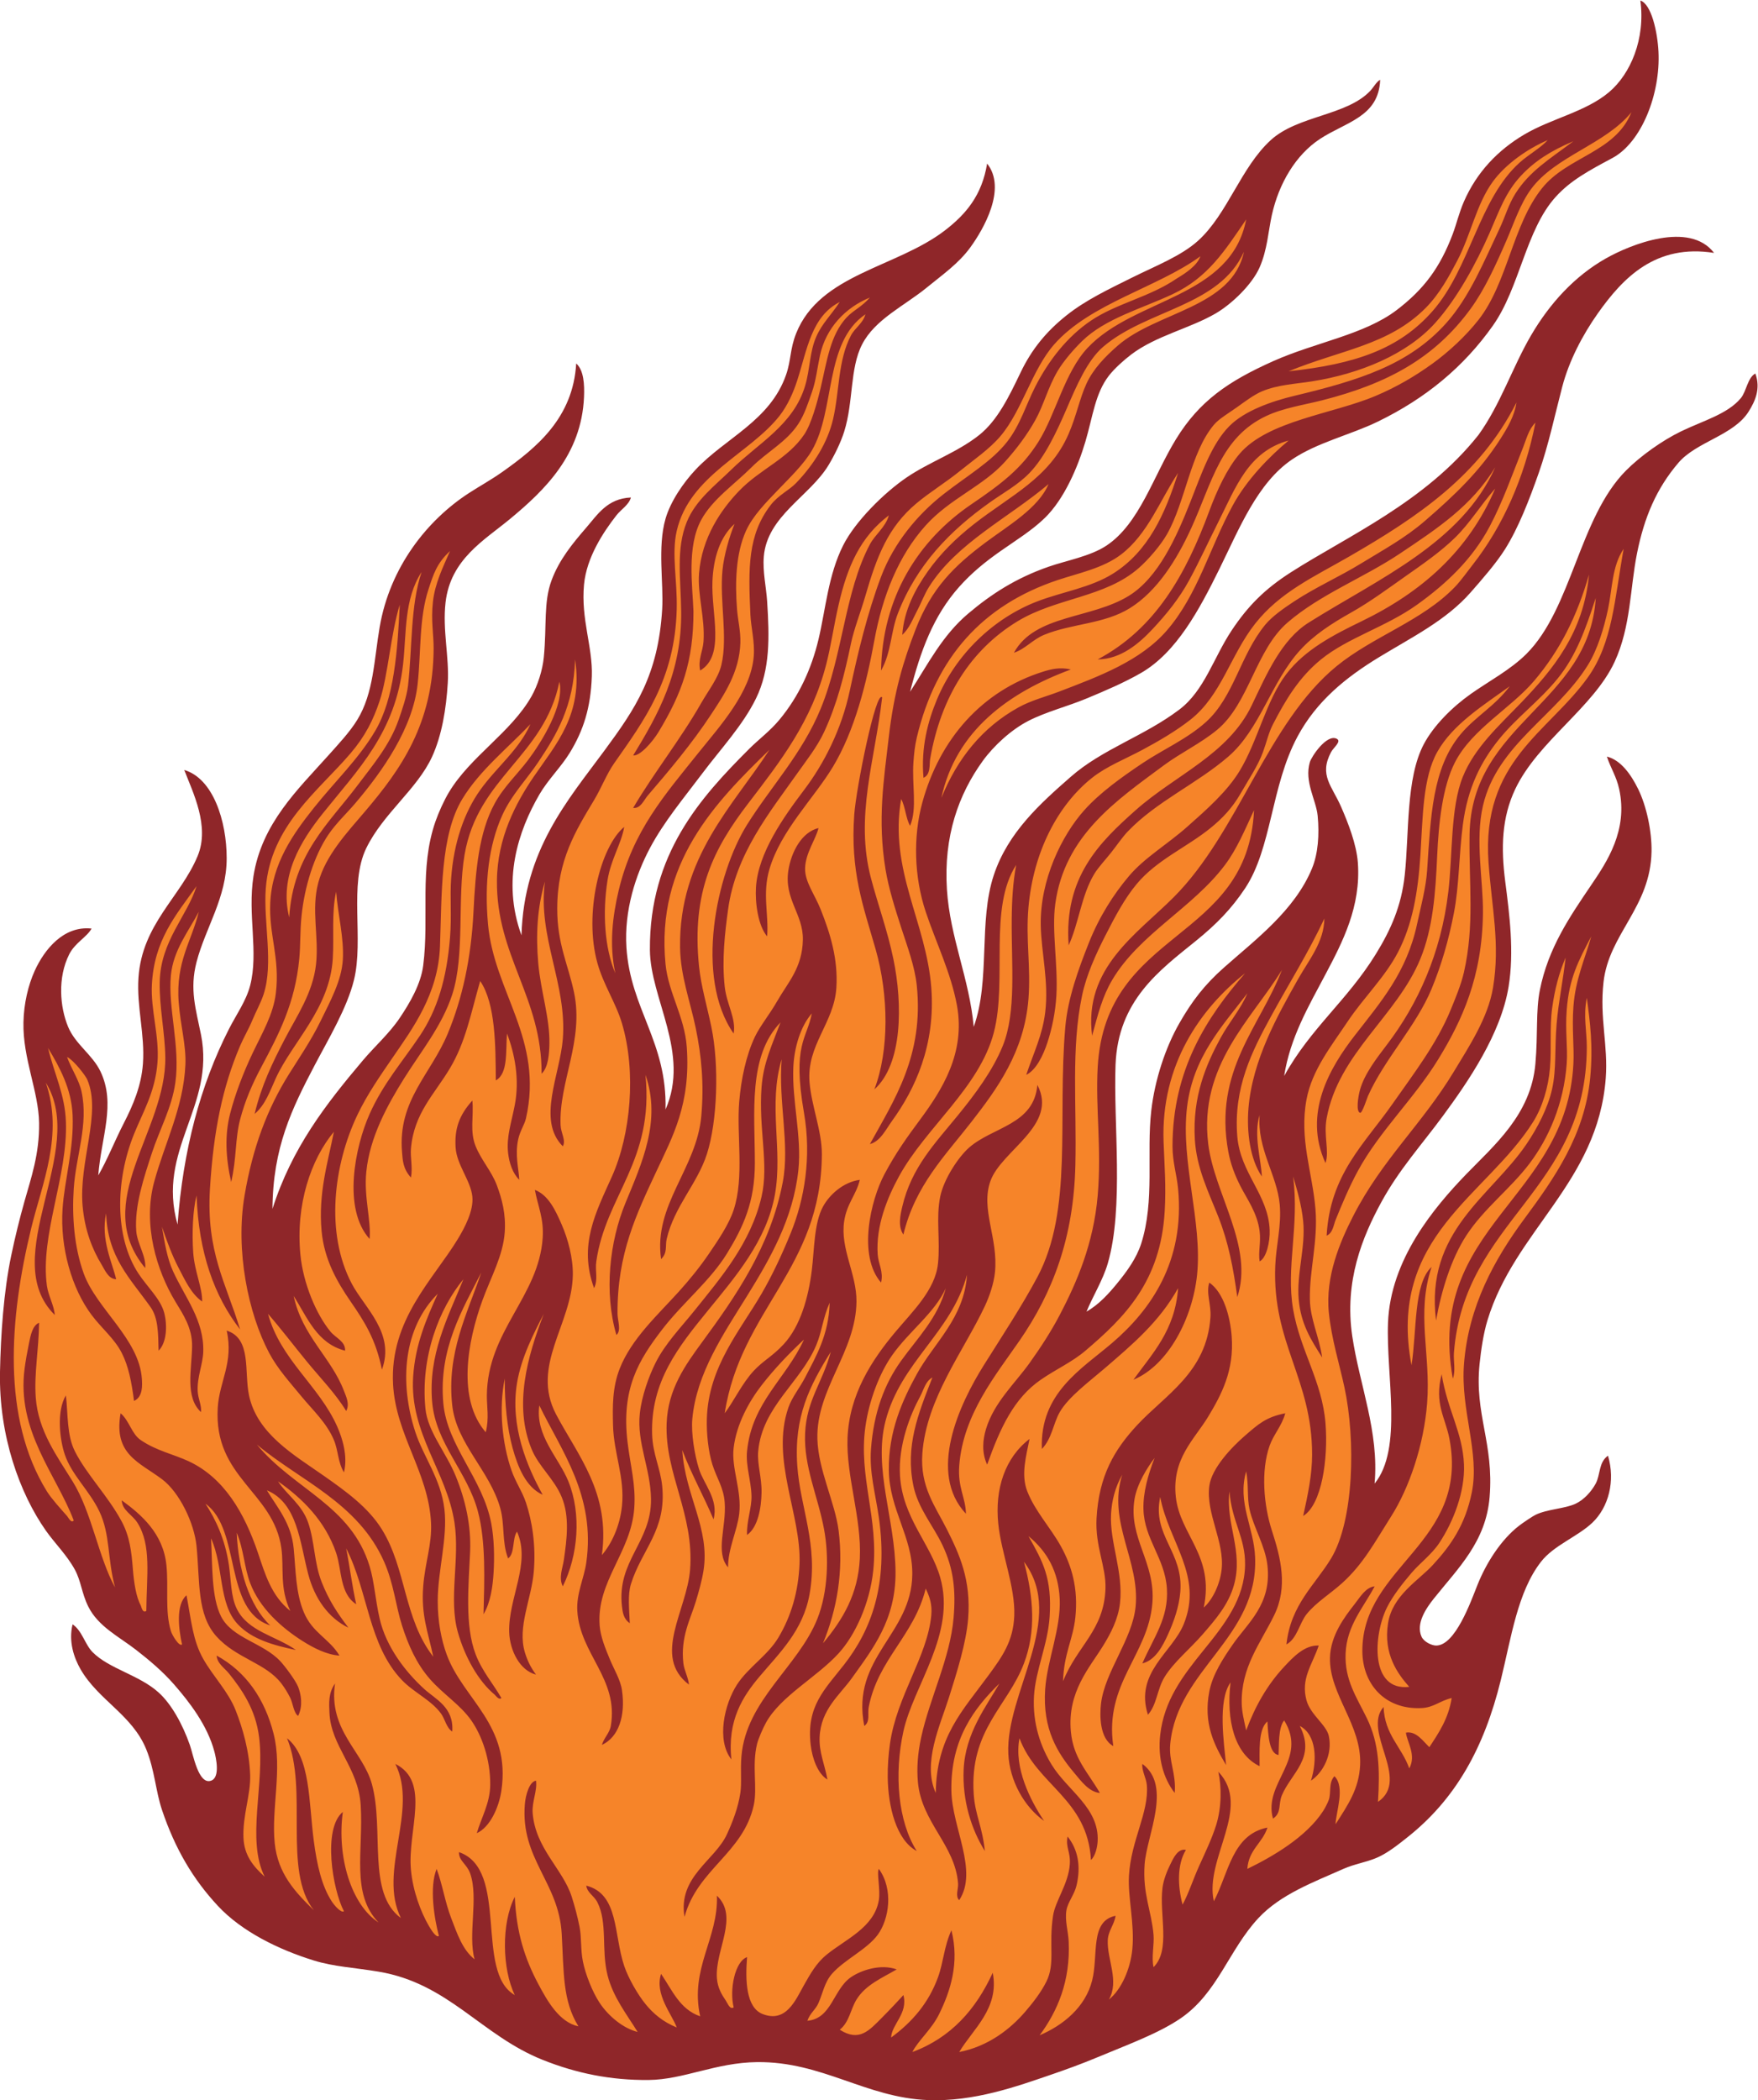
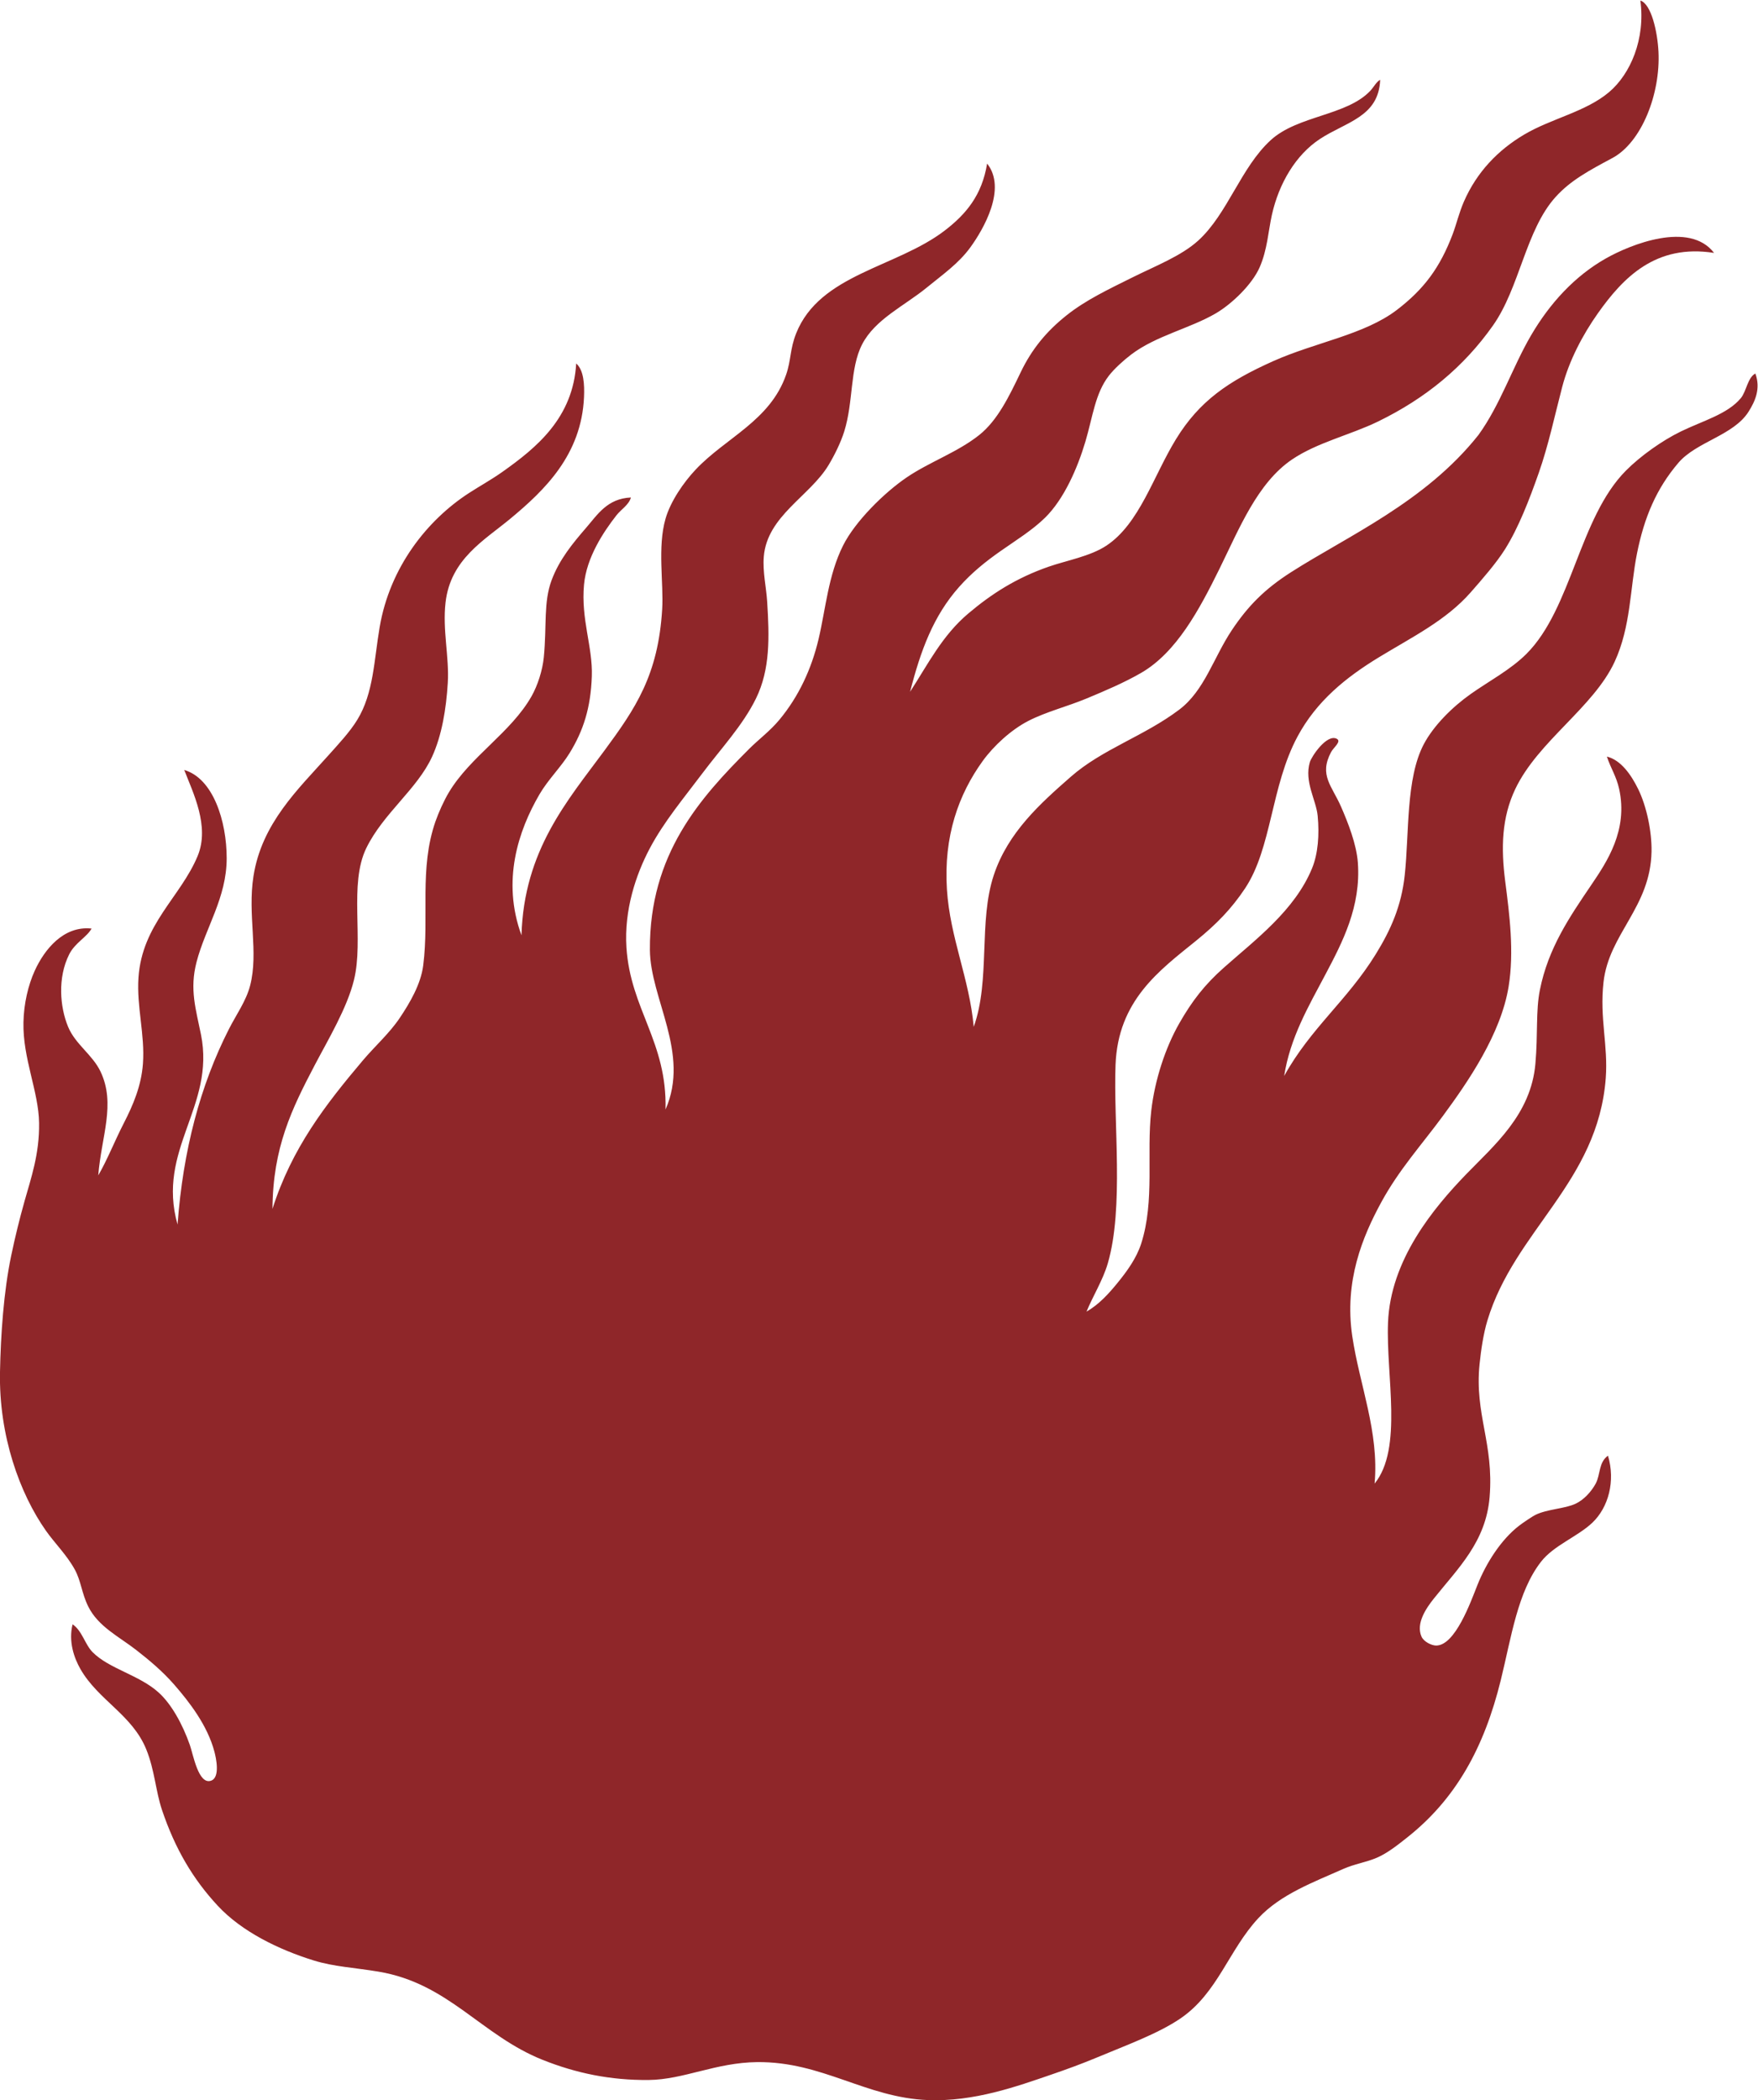
<svg xmlns="http://www.w3.org/2000/svg" viewBox="0 0 713.893 852.707" height="852.707" width="713.893" xml:space="preserve" id="svg2" version="1.1">
  <defs id="defs6" />
  <g transform="matrix(1.333,0,0,-1.333,0,852.707)" id="g10">
    <g transform="scale(0.1)" id="g12">
      <path id="path14" style="fill:#8f2629;fill-opacity:1;fill-rule:evenodd;stroke:none" d="m 4997.19,6395.3 c 33.49,-10.79 52.17,-95.57 55.17,-156.05 6.35,-128.3 -51.42,-275.94 -140.23,-323.59 -70.51,-37.84 -127.25,-67.75 -173.48,-119.07 -90.88,-100.88 -108.98,-275.71 -190.49,-391.2 -88.55,-125.45 -204.2,-221.45 -350.39,-292.55 -84.22,-40.96 -185.25,-63.66 -261.93,-115.66 -105.74,-71.7 -161.17,-211.77 -221.11,-333.37 -60.8,-123.31 -130.35,-253.88 -238.13,-316.36 -51.37,-29.78 -110.33,-54.8 -166.7,-78.25 -58.79,-24.46 -122.65,-40.28 -176.87,-68.03 -52.46,-26.85 -106.06,-76.14 -139.48,-122.46 -73.26,-101.54 -119.27,-228.67 -108.86,-391.21 9.41,-147.09 68.38,-271.22 81.64,-418.41 51.35,143.39 13.88,320.61 61.25,462.64 43.26,129.83 141.27,217.51 234.71,299.35 96.26,84.33 222.36,122.98 329.98,204.11 76.99,58.05 104.47,158.21 159.88,241.52 49.74,74.81 101.01,126.13 180.29,176.9 171.94,110.08 409.45,213.91 571.49,418.41 66.85,92.29 103.45,206.12 159.88,302.76 58.01,99.35 133.96,181.35 227.91,234.72 75.37,42.82 255.1,115.05 329.98,17 -177.25,28.13 -276.78,-74.87 -353.79,-183.69 -46.5,-65.72 -87.83,-144.24 -108.85,-224.52 -22.93,-87.56 -41.7,-177.28 -71.44,-261.93 -28.56,-81.25 -61.27,-166 -102.05,-231.32 -26.8,-42.92 -70.34,-92.68 -105.45,-132.67 -74.92,-85.32 -177.72,-135.69 -278.95,-197.3 -100.86,-61.39 -190.19,-133.37 -248.32,-241.52 -81.31,-151.26 -78.24,-339.86 -159.88,-462.64 -41.21,-61.96 -86.8,-108.94 -149.69,-159.88 -111.42,-90.27 -237.4,-181.27 -244.92,-377.59 -6.82,-177.63 26.07,-435.22 -23.81,-605.52 -14.69,-50.11 -45.37,-99.33 -64.65,-146.28 38.07,21.75 67.97,54.88 95.26,88.45 27.98,34.4 57.14,74.3 71.44,119.05 41.72,130.7 15.55,273.97 30.61,404.82 10.86,94.15 43.02,191.59 85.06,265.33 39.08,68.62 77.73,118.39 136.07,170.1 96.74,85.77 216.05,174.48 268.73,302.75 18.07,44.01 22.62,101.95 17.01,159.88 -4.69,48.49 -41.38,103.69 -23.83,163.28 5.1,17.3 51.29,86.33 81.64,71.44 16.25,-7.96 -9.43,-26.56 -16.99,-40.82 -37.32,-70.45 2.56,-102.31 30.61,-166.69 21.05,-48.3 46.93,-113.7 51.03,-170.09 9.69,-133.42 -46.36,-241.44 -98.65,-340.17 -52.17,-98.51 -107.56,-192.74 -125.86,-309.56 80.84,146.18 191.6,229.31 278.95,370.79 45.64,73.98 78.26,146.62 88.43,241.53 13.68,127.45 3.17,294.17 57.84,398 29.96,56.92 86.73,113.34 142.87,153.08 55.49,39.28 121.46,73.84 170.09,122.46 138.17,138.19 160.36,414.36 302.76,557.89 44.57,44.95 110.43,91.59 166.68,119.07 67.46,32.96 143.01,52.89 183.69,102.05 16.82,20.31 20.68,62.92 44.22,74.84 16.78,-46.69 -1.1,-84.78 -20.41,-115.66 -45.63,-73 -159.08,-91.72 -214.3,-156.49 -66.6,-78.1 -103.83,-165.41 -125.88,-275.53 -21.38,-106.85 -18.59,-222.92 -68.02,-329.98 -64.36,-139.41 -233.4,-242.1 -302.76,-387.8 -41.42,-87 -44,-178.64 -30.62,-282.34 12.89,-99.87 27.57,-213.19 10.21,-319.77 -23.63,-145.09 -124.12,-290.62 -200.7,-394.6 -64.44,-87.47 -133.03,-162.65 -187.11,-261.94 -57.23,-105.1 -113.32,-240.17 -88.44,-408.2 22.07,-148.93 82.13,-291.11 68.03,-449.04 86.78,107.01 34.63,328.03 40.84,489.86 7.34,192.14 139.08,349.91 238.1,452.43 84.96,87.96 197.39,181.65 210.92,336.77 8.01,91.78 0.82,160.47 13.62,224.51 25.52,127.86 90.37,222.28 156.46,319.77 47.85,70.55 112.71,166.91 85.04,292.55 -8.54,38.81 -24.71,60.95 -37.4,98.66 42.91,-10.44 74.24,-55.91 95.23,-98.66 25.9,-52.68 41.93,-129.59 40.84,-190.5 -3.12,-170.45 -129.73,-250.03 -146.29,-398 -12.3,-110.11 14.42,-192.33 6.8,-292.55 -24.04,-317.16 -277.48,-463.04 -360.57,-738.18 -11.7,-38.72 -19.24,-87.87 -23.83,-132.67 -15.68,-153.17 44.09,-240.93 30.63,-404.81 -11.23,-136.82 -96.25,-216.92 -170.1,-309.56 -23.06,-28.95 -55.15,-75.57 -37.4,-115.66 7.11,-16.09 31.09,-27.05 44.2,-27.22 58.12,-0.72 105.6,132.65 125.88,183.7 27.32,68.85 72.58,138.68 125.86,180.29 14.31,11.19 43.53,30.36 51.03,34.03 36.56,17.82 89.51,18.52 122.46,34 25.71,12.1 48.09,37.08 61.23,61.24 14.46,26.59 8.69,65.09 37.43,85.04 23.18,-77.75 1.21,-157.7 -47.62,-204.11 -44.75,-42.51 -117.4,-68.8 -156.49,-119.05 -71.38,-91.77 -90.37,-230.18 -122.48,-360.59 -50.5,-205.24 -136.5,-361.833 -285.74,-479.646 -26.93,-21.258 -59.18,-47.246 -91.83,-61.238 -32.84,-14.043 -68.79,-19.145 -102.06,-34.016 -89.86,-40.144 -190.64,-76.875 -258.55,-149.668 -90.53,-97.07 -124.36,-229.031 -238.11,-306.164 -68.45,-46.414 -164.14,-80.965 -255.13,-119.058 -43.5,-18.204 -89.4,-35.024 -136.08,-51.028 C 3097.42,41.531 2967.54,-5.371 2826.86,0 c -189.13,7.227 -321.8,117.766 -520.47,115.656 -125.71,-1.34 -223.73,-53.312 -329.97,-54.425 -116.33,-1.211 -221.04,20.508 -323.17,61.23 -187.24,74.668 -286.21,233.039 -500.05,268.738 -73.37,12.258 -135.9,14.992 -197.302,34.016 -107.07,33.191 -219.082,87.715 -292.554,166.691 -75.043,80.664 -130.102,173.446 -170.086,292.547 -18.945,56.426 -22.059,120.507 -47.621,183.687 -42.762,105.66 -146.356,149.82 -200.711,244.95 -19.043,33.32 -36.875,83.36 -23.809,136.06 29.242,-19.59 37.406,-61.09 61.231,-85.05 50.363,-50.62 141.226,-68.94 200.703,-122.46 38.957,-35.05 72.832,-96.09 95.25,-159.88 10.351,-29.46 26.168,-122.217 64.633,-108.85 28.632,9.934 15.004,70.32 10.207,88.44 -21.188,79.92 -75.938,150.77 -122.461,204.11 -35.653,40.86 -75.992,74.55 -115.664,105.45 -52.317,40.74 -115.922,71.21 -146.278,132.66 -20.023,40.55 -21.718,77.35 -40.816,112.26 -24.469,44.73 -61.043,80.03 -88.449,119.07 C 60.438,1847.5 -3.824,2023.25 0,2217.95 c 2.234,113.55 11.199,244.55 34.02,353.78 12.219,58.5 25.473,112.02 40.816,166.69 19.594,69.76 45.629,143.4 44.227,238.11 -1.418,95.91 -49.922,196.2 -47.622,306.17 1.215,58.1 14.711,113.75 34.02,156.48 29.656,65.64 88.234,138.5 173.484,129.26 -14.148,-25.94 -50.386,-43.23 -68.031,-78.24 -35.992,-71.37 -28.476,-160.84 -3.402,-221.11 22.191,-53.36 74.058,-84.57 98.648,-136.07 47.379,-99.21 2.387,-198.23 -6.805,-316.37 27.692,47.54 49.536,103.99 78.239,159.88 27.679,53.91 52.918,112.76 57.836,180.3 6.449,88.67 -19.535,173.47 -13.61,261.94 10.946,163.23 128.391,245.84 180.293,370.79 37.707,90.77 -14.476,193.46 -40.82,261.93 87.832,-25.42 129.27,-155.47 129.27,-268.74 0,-120.55 -64.516,-211.14 -91.848,-316.36 -21.735,-83.64 -1.852,-143.89 13.605,-221.12 43.887,-219.26 -136.226,-350.13 -71.437,-578.29 16.75,226.03 69.094,423.56 156.48,595.31 22.871,44.95 52.328,85.22 64.633,132.66 26.465,102.08 -8.465,214.79 10.207,333.37 25.297,160.68 135.094,263.66 227.917,367.39 30.88,34.52 65.73,71.63 88.44,108.86 49.76,81.54 50.69,180.89 68.05,282.34 31.07,181.73 143.84,325.14 272.13,408.22 32.2,20.85 68.41,40.78 102.05,64.63 103.65,73.46 214.96,164.06 224.52,329.97 23.24,-20.22 25.43,-64.39 23.81,-102.05 -7.6,-176.43 -120.43,-284.41 -224.51,-370.79 C 1475.22,4751 1372.48,4694 1357.3,4561.76 c -9.64,-84.04 11.58,-166.15 6.81,-244.93 -4.82,-79.5 -18.09,-159.84 -47.63,-224.51 -45.3,-99.19 -149.01,-172.82 -200.7,-278.95 -53.49,-109.83 -7.09,-277.92 -37.42,-401.41 -21.02,-85.55 -77.9,-180.13 -119.063,-258.52 -70.703,-134.69 -127.91,-251.69 -129.262,-438.84 58.903,185.04 161.586,317.7 275.535,452.44 36.64,43.31 80.73,82.24 112.27,129.26 30.37,45.3 64.12,102.31 71.43,159.88 18.92,149.09 -12.9,294.9 37.42,438.84 9.64,27.57 25.73,63.25 40.82,88.44 65.68,109.63 189.26,182.26 251.73,292.55 18.68,32.97 33.51,79 37.42,119.06 9.43,96.66 -1.41,167.25 23.81,234.72 23.43,62.7 63.65,111.51 105.45,159.88 34.54,39.96 64.31,88.71 136.08,91.85 -6.28,-22.73 -29.73,-35.86 -44.23,-54.43 -39.64,-50.76 -90.89,-127.93 -98.65,-210.91 -9.83,-105.2 26.89,-189.93 23.81,-278.94 -3.34,-96.73 -25.79,-166.19 -68.03,-234.72 -26.2,-42.5 -65.37,-80.33 -91.84,-125.86 -63.66,-109.48 -115.43,-262.21 -54.43,-428.63 7.42,258.75 140.02,409.83 251.73,561.29 95.24,129.15 164.78,230.51 176.88,432.03 4.81,79.82 -14.85,188.51 10.21,275.54 15.37,53.36 55.22,110.82 91.85,149.68 92.12,97.7 226.71,148.48 275.54,289.14 15.29,44.06 11.42,77.81 30.62,125.87 72.16,180.67 304.91,199.93 452.43,312.96 65.8,50.42 113.52,108.12 129.26,204.1 60.82,-76.48 -11.35,-200.48 -51.02,-255.12 -36.05,-49.65 -85,-83.38 -132.67,-122.47 -67.99,-55.74 -157.89,-96.48 -197.3,-173.49 -37.63,-73.52 -25.82,-174.24 -54.43,-265.33 -10.52,-33.51 -29.52,-71.98 -47.62,-102.05 -56.98,-94.7 -187.29,-154.95 -197.3,-278.95 -3.73,-46.07 7.44,-92.74 10.2,-136.07 6.9,-108.43 9.68,-206.79 -34.02,-295.96 -40.07,-81.78 -107.11,-153.1 -163.28,-227.91 -56.24,-74.91 -116.82,-146.86 -159.88,-227.92 -42.93,-80.79 -78.81,-188.86 -71.45,-302.76 12.18,-187.96 124.25,-287 119.07,-493.25 75.67,172.03 -46.74,337.07 -47.62,486.45 -1.72,291.57 153.2,462.77 302.75,612.32 28.02,28.01 63.35,54.1 91.85,88.44 58.55,70.54 97.5,154.09 119.07,244.93 21.78,91.81 29.61,195.53 74.83,285.75 36.82,73.45 125.15,160.82 193.9,207.5 69.65,47.3 154.9,76.5 221.11,129.27 55.72,44.4 91.31,118.35 125.86,190.5 34.47,71.94 79.51,125.63 139.47,173.49 58.93,47.02 128.81,79.89 200.71,115.66 70.35,35 149.29,65.55 200.72,112.26 89.84,81.59 129.74,222.64 221.09,306.15 82.23,75.19 230.53,73.99 302.77,149.69 10.61,11.12 19.42,28.74 30.61,34.01 -4.57,-113.31 -103.94,-127.85 -183.69,-180.29 -73.11,-48.08 -124.81,-134.71 -146.27,-231.32 -10.94,-49.16 -13.75,-106.13 -37.42,-159.89 -22.99,-52.18 -84.59,-111.19 -132.68,-139.47 -78.73,-46.31 -183.08,-68.44 -258.53,-125.86 -22.23,-16.92 -50.98,-42.54 -68.03,-64.63 -41.88,-54.28 -48.75,-124.34 -71.45,-200.71 -23.61,-79.5 -64.53,-174.23 -122.46,-231.32 -38.92,-38.36 -90.95,-70.39 -136.05,-102.05 -46.56,-32.68 -87.64,-65.9 -125.88,-108.86 -78.69,-88.4 -117.64,-194.23 -149.67,-319.76 54.86,84.73 97.85,171.27 176.88,238.12 71.4,60.39 146.36,108.48 244.94,142.87 54.57,19.05 127.44,31.62 176.87,64.64 99.96,66.74 142.09,210.54 210.92,323.16 71.68,117.28 160.22,177.29 295.96,238.13 129.2,57.91 278.24,80.45 377.6,156.48 83,63.52 131.64,129.51 170.07,231.32 11.16,29.53 18.87,63.9 34.03,98.65 39.1,89.58 103.61,156.74 183.69,204.1 82.97,49.08 187.48,69.09 258.53,129.27 65.12,55.14 111,161.57 95.26,278.94 v 0" />
-       <path id="path16" style="fill:#f68429;fill-opacity:1;fill-rule:evenodd;stroke:none" d="m 4714.84,5970.08 c -20.95,-23.42 -58.65,-44.36 -85.05,-68.03 -125.43,-112.56 -150.45,-321.44 -265.34,-452.43 -101.66,-115.93 -235.33,-161.74 -438.82,-183.7 158.98,65.54 305.25,79.05 418.41,193.9 41.31,41.92 69.98,94.66 95.26,142.88 41.66,79.49 58.3,172.4 108.86,241.52 38.44,52.56 104.75,99.41 166.68,125.86 z M 2707.79,4827.09 c -10.17,-36.4 -41.65,-57.96 -57.82,-88.44 -76.74,-144.69 -81.56,-333.91 -149.68,-500.06 -56.31,-137.36 -151.82,-237.68 -224.51,-353.78 -94.17,-150.41 -160.21,-465.55 -40.82,-636.13 8.1,45.93 -21.21,88.43 -27.21,142.87 -9.04,82.03 0.64,164.65 10.2,234.72 23.26,170.57 127.98,297.36 210.91,415.02 27.17,38.55 60.04,79.58 81.64,125.86 39.21,84.02 62.05,174.53 81.64,268.74 9.26,44.54 29.73,96.34 44.22,146.27 34.87,120.14 68.99,209.54 156.49,282.35 40.72,33.9 89.01,63.24 132.66,98.65 41.52,33.68 88.9,65.77 122.48,105.46 65.88,77.9 95.84,202.06 163.26,278.94 110.18,125.62 315.41,173.32 445.64,268.74 -10.27,-29.56 -47.3,-52.77 -72.01,-67.74 -82.97,-56.91 -183.1,-75.45 -261.58,-128.43 -71.46,-48.24 -128.36,-120.36 -169.88,-201.84 -27.79,-54.54 -45.37,-115.89 -85.04,-166.68 -47.44,-60.77 -120.22,-102.42 -193.89,-159.88 -78.86,-61.52 -151.7,-148.59 -190.5,-251.73 -41.88,-111.31 -70.58,-231.59 -95.25,-346.98 -25.31,-118.4 -78.21,-221.82 -139.47,-302.76 -62.79,-82.96 -139.72,-191.7 -146.28,-295.95 -2.94,-46.74 6.11,-116.8 34.02,-149.68 5.3,67.19 -15.02,129.47 6.8,204.1 34.88,119.25 135.81,216.28 193.9,312.97 65.92,109.7 101.88,253.35 125.88,384.39 24.68,134.88 73.01,257.62 156.47,350.39 73.69,81.9 174.37,119.16 241.52,193.9 36.13,40.21 67.38,82.18 91.84,125.86 25.94,46.31 38.92,100.01 68.04,149.68 18.31,31.2 49.56,67.12 74.85,91.85 70.88,69.28 181.19,98.57 275.53,142.87 107.96,50.7 159.2,132.11 224.53,227.92 -46.45,-240.27 -339.46,-238.49 -483.05,-391.2 -69.82,-74.24 -97.11,-202.02 -149.69,-285.75 -51.72,-82.39 -113.96,-129.29 -204.1,-190.5 -164.3,-111.56 -271.69,-285.07 -275.54,-506.86 31.15,54.17 29.37,117.58 51.03,173.49 57.27,147.96 158.01,252.3 282.34,340.18 39.81,28.13 84.26,52.27 119.07,88.44 45.99,47.82 81.42,122.45 112.24,193.91 29.83,69.09 63.17,148.57 112.27,190.49 133.53,114.02 353.47,122.31 428.61,289.15 -36.68,-170.62 -265.06,-181.66 -384.39,-285.75 -39.26,-34.24 -74.77,-71.23 -95.26,-115.66 -21.13,-45.87 -30.15,-96.96 -54.41,-153.07 -58.44,-135.17 -177.19,-187.64 -289.16,-275.55 -55.28,-43.4 -101.8,-89.72 -139.47,-142.87 -38.19,-53.88 -73.05,-118.51 -78.25,-193.9 22.15,20.07 31.94,48.47 44.24,71.43 13.6,25.4 22.31,50.86 37.42,74.84 84.18,133.72 243.03,210.58 363.99,312.96 -30.82,-73.31 -122.89,-126.47 -190.51,-176.89 -96.45,-71.91 -165.35,-138.88 -214.32,-265.33 -37.46,-96.78 -65.86,-190.13 -81.64,-326.57 -15.37,-133.01 -35.15,-252 -10.19,-404.82 9.28,-56.85 29.24,-120 47.61,-176.88 18.38,-56.85 41.55,-117.96 47.64,-176.9 21.94,-212.54 -68.28,-347.9 -142.88,-483.04 32.02,8.49 48.17,43.95 68.04,71.44 69.06,95.57 132.36,229.36 119.06,404.8 -15.14,199.48 -129.43,358.57 -91.86,574.89 13.01,-23.28 13.93,-58.63 27.23,-81.63 22.29,53.09 5.26,124.76 10.2,193.89 1.77,24.63 4.1,49.1 10.21,74.85 58.11,245.34 201.37,403.49 428.61,479.64 63.79,21.37 138.77,36.05 193.91,78.24 81.33,62.22 117.74,164.06 173.48,248.33 -39.71,-125.98 -91.12,-239.1 -197.31,-306.16 -68.92,-43.53 -155.54,-55.96 -231.31,-85.04 -134.02,-51.45 -249.1,-161.96 -306.15,-299.36 -27.46,-66.12 -48.83,-145.4 -40.82,-238.12 22.66,9.84 17.42,40.57 20.41,57.83 32.66,189.48 124.26,332.44 265.33,418.42 119.55,72.86 267.84,72.37 370.79,163.28 29.02,25.61 65.76,68.26 85.05,102.06 56.25,98.59 71.39,247.93 142.87,333.37 15.84,18.92 45.69,35.91 71.43,54.42 23.46,16.85 51.29,37.62 74.84,47.63 48.09,20.42 102.62,22.63 153.09,30.62 146.33,23.16 288.57,82.23 374.2,176.89 67.56,74.69 126.19,183.22 166.68,275.53 29.55,67.42 47.95,122.66 95.25,173.5 41.1,44.16 90.76,76.28 159.89,105.45 -73.81,-55.47 -133.23,-90.71 -176.9,-159.88 -20.72,-32.82 -31.46,-71.39 -47.62,-105.45 -46.54,-98.05 -91.66,-209.31 -163.3,-289.15 -114.27,-127.37 -265.99,-173.93 -462.63,-221.12 -69.69,-16.71 -151.04,-45.45 -197.31,-91.85 -54.72,-54.87 -85.74,-146.95 -119.06,-231.31 -42.77,-108.36 -97.7,-230.33 -187.09,-285.76 -115,-71.28 -286.31,-56.56 -350.39,-173.48 34.18,10.95 56.85,40 91.85,54.43 84.3,34.72 183.48,32.57 261.94,81.64 82.5,51.58 142.5,146.79 187.09,244.92 63.04,138.67 89.61,275.23 227.93,340.18 52.58,24.68 115.11,33.63 170.08,47.63 199.33,50.73 342.69,128.5 452.44,278.94 42.11,57.73 76.05,131.72 108.86,207.51 22.88,52.84 42.45,112.44 74.83,156.48 74.71,101.58 226.21,136.17 306.15,234.72 -49.37,-123.13 -194.08,-134.17 -272.13,-231.32 -90.37,-112.46 -104.9,-288.22 -193.9,-401.41 -38.6,-49.1 -90.51,-97.24 -139.48,-132.67 -55.02,-39.81 -110.54,-71.92 -173.47,-98.65 -129.96,-55.19 -328.44,-75.21 -415.02,-176.89 -37.93,-44.53 -68.99,-111.58 -91.86,-173.49 -71.85,-194.54 -164.61,-359.24 -340.17,-452.44 70.86,0.54 126.89,49.38 166.7,91.86 42.77,45.68 81.5,93.16 112.24,149.67 30.45,55.98 58.79,118.06 88.44,176.89 53.57,106.21 91.23,214.65 214.32,248.33 -58.56,-48.72 -127.09,-118.6 -170.08,-197.3 -70.71,-129.41 -106.49,-271.96 -200.71,-381 -80.04,-92.6 -204.84,-139.45 -329.98,-187.09 -39.53,-15.05 -83.51,-26.04 -122.46,-47.63 -110.1,-61.03 -185.8,-155.34 -234.7,-275.54 44.04,204.27 204.92,321.21 394.59,391.2 -33.66,7.6 -59.59,1.18 -85.04,-6.81 -185.9,-58.26 -314.59,-205.09 -367.39,-398 -28.81,-105.18 -25.11,-227.43 10.2,-333.37 31.11,-93.33 77.23,-186.52 95.25,-285.75 26.25,-144.46 -46.01,-257.41 -112.26,-346.98 -39.1,-52.88 -73.64,-100.49 -108.85,-166.68 -42.04,-79.02 -81.88,-248.03 -10.21,-329.97 7.96,33.05 -8.16,56.63 -10.2,85.04 -6.29,87.23 29.41,173.65 64.63,238.12 81.42,149.07 245.39,270.71 289.16,438.83 41.74,160.42 -16.97,378.28 68.03,510.26 -9.89,-53.77 -13.11,-107.32 -13.62,-166.68 -1.17,-137.2 14.61,-281.08 -27.2,-384.41 -30.81,-76.07 -84.75,-147.85 -136.08,-210.9 -70.31,-86.33 -141.99,-158.98 -170.1,-278.94 -5.7,-24.34 -14.08,-59.97 3.42,-85.05 35.86,149.77 127.74,240.9 207.5,343.58 77.54,99.84 160.72,212.52 173.5,374.19 7.69,97.43 -8.73,179.85 0,278.94 14.9,169.45 89.68,311.89 193.88,394.61 44.09,34.98 100.92,57.12 153.09,85.05 49.45,26.46 102.36,57.31 146.27,91.84 94.77,74.51 121.6,196.27 197.3,292.56 75.79,96.38 180.61,143.4 285.75,204.1 211.42,122.03 398.39,248.08 510.27,469.44 -5.96,-41.12 -27.54,-77.21 -47.64,-108.85 -63.86,-100.58 -140.56,-173.32 -231.31,-251.73 -60.58,-52.37 -125.78,-87.52 -193.9,-129.27 -66.41,-40.71 -139.47,-72.98 -204.1,-115.66 -29.91,-19.75 -66.66,-44.88 -88.46,-71.44 -76.27,-93.02 -95.16,-219.06 -180.27,-295.95 -57.56,-51.99 -132.15,-84.33 -193.91,-125.87 -62.89,-42.29 -128.14,-88.54 -176.89,-142.87 -68.85,-76.74 -135.18,-212.94 -132.66,-350.38 1.5,-83.49 24.98,-171.3 13.59,-265.34 -8.4,-69.51 -35.02,-122.4 -57.83,-190.5 29.86,14.43 51.47,58.51 64.63,98.65 13.87,42.22 24.39,92.96 27.23,142.88 5.39,94.93 -14.65,195.91 -3.4,278.94 28.34,209.45 187.79,316.24 329.96,421.82 52.19,38.74 113.05,67.22 163.3,108.86 97.19,80.56 117.01,242.5 214.3,326.56 99.88,86.31 232.07,136.14 343.57,210.92 112.36,75.34 216.8,143.55 289.16,261.93 -102.77,-230.21 -353.94,-338.38 -568.1,-472.85 -83.21,-52.24 -127.93,-156.46 -173.48,-251.72 -71.92,-150.35 -232.68,-212.11 -353.79,-319.77 -110.29,-98.05 -219.16,-204.21 -204.1,-411.61 31.09,67.51 38.87,153.11 78.24,217.71 12.31,20.19 34.24,43.45 51.02,64.63 17.22,21.72 33.82,46.69 51.03,64.63 87.99,91.86 209.94,144.79 306.15,227.93 96.35,83.26 130.37,226.6 217.72,323.16 42.95,47.48 97.24,82.31 156.48,115.66 57.8,32.56 110.33,71.64 163.28,108.86 54.46,38.28 108.99,75.84 153.09,119.06 46.72,45.79 78.07,99.47 122.46,149.67 -81.29,-189.98 -223.63,-315.44 -408.22,-404.8 -85.57,-41.43 -171.53,-86.18 -227.91,-159.88 -61.97,-80.97 -87.21,-204.6 -142.87,-295.96 -38.21,-62.67 -100.04,-117.05 -159.89,-170.09 -60.11,-53.29 -129.37,-93.43 -176.89,-149.68 -47.09,-55.75 -90.51,-123.56 -122.46,-204.1 -30.92,-77.9 -63.79,-167.52 -71.45,-255.13 -24.45,-280.36 24.24,-557.16 -85.04,-762 -47.2,-88.46 -105.23,-176.27 -163.28,-268.73 -75.13,-119.67 -171.62,-327.39 -54.43,-452.44 -0.78,49.21 -25.41,79.48 -20.41,146.28 11.68,155.81 110.47,274.94 183.69,381 101,146.28 164.88,312.85 170.08,534.08 4.39,185.92 -13.52,354.95 20.43,517.06 13.18,63 42.34,126.77 71.42,183.69 28.75,56.23 57.97,111.86 95.26,156.48 61.6,73.72 152.09,111.34 224.51,170.1 37.34,30.26 67.19,62.3 91.86,105.45 22.93,40.13 52.46,83.46 68.02,125.86 11.27,30.67 16.9,58.53 30.63,85.04 38.45,74.36 79.39,142.92 146.27,197.3 81.35,66.17 197.93,98.89 292.56,166.7 91.4,65.5 168.96,139.95 221.11,238.12 39.65,74.63 69.39,159.38 102.05,241.52 10.21,25.68 17.21,55.28 37.42,74.85 -33.3,-168.08 -99.57,-315.76 -190.51,-432.04 -17.63,-22.55 -36.54,-49.41 -54.41,-68.03 -100.04,-104.13 -248.95,-150.34 -360.61,-241.52 -211.01,-172.33 -299.1,-506.61 -496.64,-704.16 -112.63,-112.65 -274.94,-215.3 -248.34,-421.82 18.32,67.65 31.55,119.93 61.23,170.08 83.27,140.56 245.2,219.13 343.58,350.38 36.5,48.68 59.9,105.65 88.46,166.69 -19.03,-403.96 -452.17,-359.11 -476.25,-782.41 -7.15,-125.58 12.42,-246.86 0,-391.19 -12.62,-146.8 -63.5,-264.34 -115.65,-363.99 -26.48,-50.57 -59.22,-100.61 -91.85,-146.27 -44.22,-61.89 -107.97,-119.65 -132.68,-200.72 -9.79,-32.13 -14.06,-71.78 3.4,-108.84 40.15,112.79 81.83,202.29 163.3,258.52 47.62,32.88 95,53.49 136.05,88.45 118.71,101.07 229.3,210.07 241.55,425.22 4.45,78.45 -0.57,133.2 -3.42,210.91 -8.65,235.51 112.66,406.24 248.34,513.66 -116.51,-133.56 -221.13,-293.89 -221.13,-527.27 0,-47.44 12.95,-86.31 17.01,-129.26 21.15,-222.91 -84.71,-370.01 -200.71,-469.45 -92.73,-79.5 -220.85,-152.17 -214.31,-323.16 30.99,32.1 34.39,77.19 54.45,112.26 26.52,46.42 91.43,94.21 136.06,132.67 84.9,73.17 166.75,141.46 224.51,244.92 -9.4,-128.94 -78.24,-198.43 -136.06,-278.95 106.64,44.53 180.26,187.76 193.89,319.77 16.62,160.9 -50.49,343.1 -30.61,510.26 18.29,153.85 107.8,247.42 183.7,346.98 -19.75,-47.73 -55.26,-87.55 -81.64,-136.07 -43.11,-79.24 -86.25,-177.47 -78.25,-309.55 5.28,-87.03 41.7,-159.39 71.43,-234.73 30.7,-77.75 45.76,-155.59 57.83,-244.92 51.21,153.05 -69.55,313.65 -88.44,466.04 -29.68,239.61 133.17,381.2 224.51,530.66 -66.21,-172.75 -209.33,-306.09 -163.28,-554.47 6.78,-36.58 19.5,-70.51 37.43,-105.46 19.27,-37.62 50.76,-80.16 57.83,-136.08 4.31,-34.13 -4.48,-62.8 0,-91.84 20.54,9.94 31.93,59.35 30.62,95.25 -3.98,108.07 -89.53,172.88 -98.67,285.75 -11.95,147.95 45.18,259.73 102.05,363.99 55.74,102.18 114.71,195.43 163.3,299.35 -1.17,-72.2 -47.26,-125.97 -81.64,-187.1 -60.6,-107.73 -137.77,-244.02 -149.69,-391.2 -5.7,-70.55 4.3,-153.85 40.82,-207.51 -1.68,49.05 -26.15,126.68 -6.79,187.1 -8.23,-102.65 53.08,-182.48 61.23,-272.14 5.84,-64.41 -11.12,-125.15 -13.62,-187.1 -9.49,-236.33 112.27,-343.36 112.27,-574.9 0,-61.67 -13.18,-123.59 -27.21,-187.09 56.66,34.58 76.66,174.06 68.03,282.34 -10.19,127.78 -77.09,221.46 -98.65,346.99 -22.35,130.03 19.51,251.99 0,404.8 12.22,-41.47 25.68,-86.66 30.62,-136.06 7.87,-78.68 -20.47,-160.36 -13.63,-238.14 6.56,-74.42 36.52,-122.18 71.45,-176.88 -9.01,63.67 -36.31,115.77 -37.43,176.88 -1.6,89.37 25.24,176.82 17.02,275.55 -9.24,111.1 -49.81,212.41 -27.21,333.38 16.78,89.86 75.53,162.73 125.86,238.11 48.24,72.25 113.28,134.22 153.08,210.92 43.23,83.32 60.71,180.15 68.03,295.95 7.33,115.65 7.19,234.19 51.04,312.96 47.83,85.92 145.72,145.76 221.11,200.7 -45.63,-61.17 -104.43,-92.12 -149.69,-146.27 -86.42,-103.44 -91.05,-250.9 -102.05,-415.02 -3.49,-52.14 -18.83,-108.82 -30.6,-163.28 -31.98,-147.87 -110.12,-236.41 -190.51,-340.17 -73.87,-95.36 -158.17,-235.93 -88.44,-387.81 12.38,36.67 -6.25,82.89 3.4,136.08 36.11,198.73 213.96,311.37 285.74,486.44 37.91,92.43 46.04,199.14 51.04,312.97 4.29,97.65 15.88,211.09 54.43,285.74 52.48,101.65 169.71,163.54 241.52,248.33 78.69,92.91 130.14,196.46 166.68,323.17 -16.46,-176.27 -107.69,-287.44 -210.91,-394.6 -63.07,-65.49 -137.58,-132.56 -173.48,-221.12 -38.07,-93.88 -30.9,-237.37 -44.24,-350.38 -22.19,-188.3 -93.52,-343.42 -187.09,-466.04 -32.28,-42.3 -68.16,-89.03 -81.64,-136.07 -6.48,-22.68 -13.11,-67.93 0,-71.43 6.39,-1.72 21.45,45.71 23.81,51.02 50.17,112.61 147.15,213.44 193.9,326.57 29.83,72.16 52.08,148.55 68.03,231.32 16.25,84.19 14.98,174.77 27.23,268.74 14.82,113.8 55.8,192.33 108.85,258.53 54.33,67.8 124.2,117.83 180.29,187.1 55.45,68.45 84.02,147.81 115.66,244.92 -19.8,-322.98 -379.61,-379.98 -384.39,-721.17 -2.13,-150.75 15.53,-274.23 -17.01,-418.41 -8.77,-38.83 -27,-81.93 -40.82,-115.67 -42.31,-103.16 -114.09,-195.87 -176.9,-285.74 -85.62,-122.48 -189.98,-213.24 -200.7,-401.41 19.16,8.27 21,32.29 27.21,47.63 19.18,47.29 41.27,100.39 68.04,149.68 66.06,121.64 170.76,219.16 244.92,340.17 72.19,117.77 133.85,249.98 136.08,445.63 1.09,97.05 -24.47,220.98 0,326.57 43.22,186.46 223.26,273.39 319.76,428.62 28.95,46.55 48.52,110.87 61.24,170.09 13.24,61.72 11.75,130.93 47.61,183.69 -27.89,-153.85 -33.42,-285.65 -108.85,-391.2 -120.35,-168.41 -325,-254.4 -302.75,-564.7 9.88,-137.89 35.9,-247 13.61,-380.99 -15.23,-91.39 -72.16,-177.51 -119.08,-255.13 -97.22,-160.91 -217.83,-266.81 -306.15,-438.83 -41.17,-80.19 -86.09,-186.15 -74.82,-295.95 8.3,-81.19 32.12,-155.81 47.61,-227.92 34.26,-159.52 29.03,-404.72 -40.82,-520.46 -48.67,-80.66 -122.95,-140.12 -136.07,-261.94 32.22,17.27 39.98,65.2 61.23,91.85 28.63,35.91 72.91,62.68 108.85,95.25 64.51,58.41 99.16,124.43 149.68,204.1 53.71,84.72 98.99,215.55 108.85,343.58 11.62,150.68 -34.04,271.43 13.61,415.01 -55.5,-51.07 -44.74,-197.91 -61.23,-299.35 -74.14,392.77 228.5,514.64 370.79,741.58 28.43,45.33 46.15,105.55 51.03,163.29 5.35,63.43 -1.5,123.74 6.8,183.69 7.69,55.49 20.33,104.85 40.82,153.08 -6.96,-66.48 -21.37,-132.29 -27.21,-200.71 -6.66,-78.18 -0.21,-137.47 -13.79,-199.12 -12.75,-57.91 -44.61,-118.95 -78.05,-168.26 -108.1,-159.41 -309.98,-264.5 -275.56,-537.48 16.37,92.85 46.99,189.42 91.85,258.53 54.16,83.41 134.81,142.5 193.91,221.11 56.35,74.97 103.24,178.98 112.27,302.76 3.59,49.62 -4.93,98.45 0,163.28 7.36,97.11 35,148.57 74.82,224.52 -19.8,-70.88 -48.32,-130.38 -54.41,-214.31 -4.83,-66.19 2.55,-122.22 0,-173.49 -20.67,-414.64 -450.38,-493.39 -367.41,-959.29 9.28,22.24 1.64,54.78 3.4,78.24 30.76,405.31 404.03,492.26 404.83,932.08 0.07,47.43 -11.29,94.44 0,149.68 9.92,-73.87 19.72,-147.97 10.19,-244.93 -17.05,-173.28 -107.75,-302.92 -200.7,-428.63 -90.22,-121.97 -170.04,-265.11 -183.69,-442.22 -10.9,-141.42 48.63,-269.12 23.81,-391.2 -19.93,-97.95 -63.01,-160.38 -119.07,-221.11 -43.38,-47.02 -122.63,-92.04 -136.05,-176.9 -14.94,-94.2 29.39,-154.3 64.63,-193.9 -120.49,-13.93 -109.38,158.19 -68.05,241.53 17.52,35.33 47.54,73.34 74.84,105.46 26,30.56 61.41,56.04 85.04,91.84 42.27,63.98 78.09,155.15 74.85,238.13 -3.85,98.31 -50.35,165.62 -68.05,275.53 -22.99,-90.98 11.29,-131.41 23.83,-197.3 60.49,-318.16 -266.33,-385.72 -265.35,-646.33 0.39,-99.54 68,-178.88 180.31,-173.49 37.6,1.79 54.96,21.86 91.84,30.62 -9.85,-62.73 -39.24,-105.9 -68.03,-149.68 -18.91,17.69 -40.1,50.19 -71.45,44.22 3.52,-28.91 32.42,-68.58 10.22,-108.86 -23.03,65.43 -75,101.89 -78.24,187.1 -66.12,-75.08 83.51,-220.35 -17.02,-289.158 6,98.238 3.75,178.088 -34.02,255.138 -31.93,65.19 -68.03,116.93 -64.63,197.3 3.59,85.1 54.69,140.03 88.44,204.1 -27.38,-2.91 -44.01,-32.44 -61.23,-54.42 -30.59,-39.06 -73.34,-95.34 -74.85,-163.28 -2.46,-112.1 97.54,-204.45 91.86,-326.57 -3.4,-72.893 -37.32,-121.729 -74.84,-180.296 0.88,36.555 30.39,112.832 -3.4,146.27 -18.6,-20.027 -9.46,-48.945 -16.99,-71.426 -3.29,-9.734 -11.98,-26.16 -17.02,-34.023 -51.4,-79.891 -154.88,-139.793 -231.32,-176.895 3.77,58.606 46.21,78.535 61.23,125.871 -107.91,-21.347 -118.46,-140.082 -163.29,-224.523 -29.45,130.176 117.82,285.859 13.6,394.622 9.96,-43.724 10.72,-107.708 -6.8,-163.294 -12.56,-39.883 -33.32,-83.555 -51.01,-122.461 -18.95,-41.609 -32,-83.926 -51.04,-119.07 -14.98,56.316 -17.17,122.031 10.22,166.687 -24.81,5.43 -38.62,-25.887 -47.64,-44.219 -9.53,-19.355 -20.7,-46.316 -23.81,-71.433 -10.23,-82.785 25.57,-189.434 -27.21,-241.524 -6.85,30.782 2.54,69.032 0,98.641 -6.29,72.941 -33.63,124.844 -27.22,214.316 6.4,89.297 84.41,238.426 -6.8,306.157 -2.7,-19.8 11.8,-42.649 13.61,-64.633 6.82,-83.406 -48.32,-168.152 -54.43,-275.547 -3.81,-67.02 17.71,-146.895 10.2,-224.512 -5.79,-59.765 -33.36,-123.078 -71.43,-153.086 32.46,56.368 -5.66,121.809 -3.4,180.301 1.11,29.133 19.9,47.336 23.81,74.836 -78.85,-15.769 -51.76,-119.812 -71.45,-197.305 -20.74,-81.726 -89,-136.523 -159.88,-166.679 54.43,73.488 93.99,164.972 88.46,285.742 -1.47,31.75 -12.05,63.301 -6.82,95.246 3.93,23.855 24.1,47.48 30.63,74.844 14.02,58.816 4.78,109.726 -27.21,149.687 -6.56,-34.035 9.65,-46.347 6.8,-85.051 -4.42,-60.097 -44.09,-110.535 -51.02,-156.484 -13.79,-91.074 7.5,-144.851 -20.41,-200.715 -16.07,-32.144 -40.9,-64.344 -64.65,-91.832 -45.19,-52.304 -111.29,-104.765 -200.7,-122.472 40.78,69.425 123.18,132.804 102.05,241.523 -51.03,-111.102 -126.66,-197.617 -244.92,-241.523 18.55,36.21 58.51,68.601 81.64,115.664 33.83,68.847 62.62,155.273 37.42,255.136 -22.21,-47.871 -24.22,-97.039 -40.82,-142.871 -28.48,-78.554 -78.94,-136.863 -142.87,-183.703 1.05,39.406 52.32,73.617 37.42,129.281 -15.84,-17.355 -39.28,-42.55 -64.64,-68.047 -39.76,-39.984 -69.72,-75.539 -129.26,-37.414 29.18,22.93 32.8,62.422 51.03,91.836 27.83,44.973 77.03,65.332 122.46,91.848 -48.5,17.566 -107.96,-2.16 -139.48,-23.801 -53.95,-37.051 -58.47,-126.406 -132.66,-132.676 8.61,24.622 24.86,33.157 34.02,54.426 13.43,31.25 18.38,62.801 40.81,88.457 38.17,43.629 106.18,73.789 139.48,119.051 34.37,46.75 48.91,137.902 3.4,200.703 -7.17,-10.926 5.34,-63.476 0,-95.242 -14.08,-83.605 -101.59,-119.023 -159.88,-166.691 -29.96,-24.493 -48.64,-57.317 -68.04,-91.844 -26.34,-46.914 -54.61,-115.852 -125.86,-88.449 -51.15,19.668 -53.24,102.968 -47.63,173.488 -37.15,-12.805 -54.18,-99.727 -40.82,-153.067 -11.6,-7.871 -18.2,12.208 -23.82,20.399 -12.11,17.676 -24.95,38.586 -27.21,68.039 -6.58,85.906 68.34,187.148 0,251.738 4.62,-130.683 -83.18,-221.078 -51.02,-367.402 -61.86,20.926 -85.52,80.039 -119.07,129.277 -20.48,-62.461 33.85,-124.023 47.63,-163.293 -42.42,17.278 -71.85,42.617 -95.25,71.438 -23.24,28.609 -51.91,77.976 -64.63,115.652 -32.61,96.621 -15.87,219.317 -115.67,244.934 2.86,-21.946 23.38,-29.883 34.02,-51.028 31.37,-62.304 11.38,-144.082 30.62,-221.113 16.89,-67.605 58.74,-119.891 91.85,-173.496 -42.86,10.48 -88.24,47.156 -115.66,88.449 -22.35,33.66 -43.34,87.625 -51.03,125.867 -7.46,37.102 -3.84,73.204 -10.2,105.461 -6.53,33.067 -14.93,63.856 -23.82,91.844 -26.81,84.453 -110.72,147.109 -119.06,255.129 -2.68,34.766 14.43,67 10.21,98.66 -20.87,-3.172 -31.87,-45.379 -34.02,-71.445 -13.74,-166.922 103.32,-237.508 112.26,-394.598 6.8,-119.629 2.43,-204.074 51.02,-282.344 -58.26,12.481 -94.34,76.336 -122.46,129.258 -40.76,76.727 -66.78,155.867 -71.44,265.34 -41.53,-80.918 -38.66,-219.871 0,-299.344 -123.1,69.786 -15.78,382.618 -170.09,435.418 -0.66,-26.992 23.86,-35.918 34.02,-64.636 26.51,-74.914 -7.62,-186.172 13.61,-261.934 -36.95,28.992 -53.23,78.574 -71.44,125.867 -18.62,48.352 -26.17,101.055 -44.22,149.668 -22.91,-56.387 -6.94,-151.504 6.8,-204.101 -7.59,-6.934 -23.09,17.617 -30.61,30.617 -24.57,42.429 -48.37,105.547 -54.43,170.086 -11.34,120.656 61.92,268.32 -47.63,323.168 71.25,-141.711 -53.7,-327.981 17.01,-469.438 -104.2,76.113 -49.98,268.535 -88.44,408.215 -27.5,99.853 -133.009,163.443 -112.26,306.153 -20.925,-30.11 -18.13,-60.97 -17.01,-88.45 4.25,-103.76 88.01,-165.76 95.25,-282.351 8.65,-139.297 -30.41,-269.317 54.43,-357.18 -83.16,53.594 -127.52,200.195 -108.85,336.777 -61.932,-50.554 -31.6,-236.082 3.4,-302.754 -8.61,-5.535 -28.57,16.907 -37.43,30.606 -30.457,47.109 -44.972,111.66 -54.422,183.703 -15.699,119.648 -9.875,256.469 -81.644,312.959 65.601,-157.553 -13.633,-403.154 81.644,-523.877 -56.468,55.086 -109.449,110.977 -119.062,204.109 -10.813,104.739 24.023,225.838 -3.402,333.368 -27.09,106.21 -83.633,188.8 -173.489,238.13 1.207,-23.85 24.211,-37.94 37.418,-54.43 39.606,-49.42 81.242,-109.18 91.852,-193.9 18.012,-143.84 -39.559,-312.328 17.008,-425.218 -33.625,30.5 -62.493,64.062 -64.641,119.062 -2.641,67.871 22.41,131.348 20.414,190.5 -2.469,73.206 -22.777,142.886 -44.226,197.306 -22.754,57.72 -67.743,101.99 -98.649,156.47 -32.066,56.54 -36.488,117.24 -51.023,193.91 -33.176,-28.69 -23.993,-102.99 -13.61,-149.68 -8.633,-7.99 -30.25,28.29 -34.015,40.81 -18.657,62 -6.547,131.79 -13.61,200.72 -9.855,96.27 -75.886,153.59 -136.066,197.29 1.273,-30.59 32.285,-43.78 47.621,-68.04 43.437,-68.69 28.121,-160.5 27.219,-268.73 -11.965,-8.23 -15.055,13.52 -17.008,17 -13.899,24.8 -20.785,69.66 -23.816,108.86 -4.239,54.67 -9.739,100.98 -34.016,146.28 -42.113,78.59 -107.102,143.04 -142.875,214.31 -24.492,48.79 -20.543,110.08 -27.219,170.08 -29.16,-48.14 -18.883,-134.5 -3.398,-180.29 21.218,-62.76 74.945,-109.3 105.453,-173.48 33.332,-70.11 23.828,-142.29 47.625,-231.32 -50.789,92.36 -70.61,228.54 -129.266,323.16 -47.957,77.36 -104.91,154.17 -112.262,255.14 -5.359,73.7 9.067,144.56 10.208,227.92 -20.434,-7.91 -26.125,-39.53 -30.61,-61.24 -5.402,-26.08 -10.582,-55.07 -13.617,-78.23 -24.875,-190.3 96.434,-322.54 149.68,-462.64 -7.77,-9.88 -16.364,9.05 -20.407,13.6 -17,19.12 -47.484,52.66 -61.234,74.84 -137.926,222.49 -114.777,527.08 -47.625,802.81 32.848,134.86 98.836,283.31 44.223,442.23 128.855,-206.59 -149.856,-532.38 27.215,-707.56 -1.305,26.84 -19.797,59.37 -23.813,88.44 -21.457,155.42 63.805,333.75 57.828,500.06 -2.976,83.09 -35.211,144.79 -54.43,224.52 34.774,-57.42 71.309,-123.65 74.844,-204.11 4.473,-101.86 -24.652,-196.83 -30.621,-285.75 -7.867,-117.4 27.711,-242.37 88.449,-323.16 31.188,-41.49 69.469,-71.73 91.852,-115.66 20.82,-40.86 29.789,-87.97 37.418,-146.28 27.133,12.28 25.254,47.33 23.812,68.04 -8.422,120.88 -137.968,212.74 -176.894,319.76 -29.156,80.16 -36.188,173.38 -30.617,258.54 6.57,100.31 45.468,194.43 23.812,295.95 -7.543,35.39 -30.808,68.46 -44.219,105.45 22.004,-10.9 56.797,-57.9 61.235,-68.04 45.14,-103.11 -26.449,-250.03 -13.61,-387.79 6.61,-70.99 28.246,-128.35 57.832,-176.9 10.528,-17.27 20.368,-43.36 44.211,-44.22 -11.828,50.75 -47.621,120.59 -30.609,200.71 4.395,-134.16 73.492,-198.09 135.453,-285.72 23.414,-33.11 23.137,-79.78 24.43,-132.7 25.527,25.26 26.656,79.27 17.008,115.66 -11.129,41.99 -51.914,79.03 -78.239,119.06 -73.281,111.44 -70.66,283.79 -13.605,425.22 27.328,67.75 64.527,128.09 71.437,217.71 6.231,80.9 -21.269,161.27 -17.011,238.13 7.48,135.08 71.214,208.6 136.074,299.34 -28.094,-90.95 -110.004,-166.98 -112.266,-292.54 -1.375,-76.89 15.836,-152.51 17.012,-227.92 3.555,-227.34 -228.742,-440.68 -61.231,-642.93 3.653,35.26 -24.234,74.32 -27.214,112.25 -6.078,77.33 24.011,165.64 47.625,238.13 23.043,70.76 60.5,137.01 71.437,214.31 15.586,110.07 -23,226.8 -13.605,326.57 7.254,77.08 53.73,134.13 85.039,193.9 -21.469,-89.16 -70.633,-151.61 -61.231,-275.54 5.516,-72.66 23.098,-130.77 20.41,-190.49 -5.836,-129.87 -63.027,-238.32 -95.242,-357.19 -35.179,-129.79 7.946,-270.33 64.629,-363.99 23.75,-39.25 51.723,-80.21 51.024,-136.08 -0.868,-70.34 -22.481,-154.96 27.218,-200.69 2.176,21.18 -9.168,40.56 -10.207,64.63 -1.847,42.77 15.801,81.33 17.008,119.05 3.051,95.61 -55.547,165.45 -91.848,244.93 -18.644,40.83 -25.511,86.69 -34.015,136.08 14.773,-43.32 30.703,-87.09 51.023,-125.87 19.762,-37.69 37.723,-78.17 71.438,-102.05 0.976,42.39 -23.332,91.79 -27.211,149.67 -3.891,58.03 -1.43,127.81 10.207,173.5 6.312,-173.98 53.781,-306.8 132.672,-408.22 -43.567,142.95 -103.512,236.36 -91.856,428.63 10.645,175.64 38.258,309.66 91.856,435.41 11.152,26.2 26.347,51.35 37.418,78.25 10.687,25.99 25.476,52.2 34.008,78.24 31.246,95.24 -0.981,220.54 6.804,323.17 14.559,191.82 160.219,296.14 258.533,411.61 44.52,52.28 69.04,101.23 88.46,159.88 25.86,78.18 33.26,202.83 61.23,292.56 -7.19,-142.13 -16.36,-284.96 -74.85,-384.41 -50.13,-85.25 -124.31,-155.73 -187.092,-234.72 -62.144,-78.17 -127.07,-168.33 -132.671,-289.15 -4.532,-97.88 30.07,-167.23 17.007,-275.54 -7.808,-64.74 -41.796,-121.26 -71.429,-183.69 -26.875,-56.62 -52.477,-122.55 -68.039,-183.69 -16.164,-63.51 -13.692,-132.06 3.398,-207.51 16.797,71.5 11.828,132.1 27.223,190.49 15.051,57.15 36.593,107.35 64.629,159.88 53.672,100.6 102.968,194.9 115.656,329.97 3.973,42.24 1.976,80.78 6.805,129.27 9.105,91.45 39.097,185.23 81.643,248.33 23.6,34.99 55.63,64.7 81.64,95.25 84.84,99.64 175.94,230.07 190.5,363.99 10.73,98.78 3.99,199.95 32.96,288.09 14.52,44.21 24.66,79.25 65.69,116.72 -21.41,-49.01 -45.74,-97.61 -52.08,-154.36 -6.49,-58.02 2.38,-98.04 2.12,-142.87 -1.35,-228.89 -99.72,-367.36 -208.57,-495.38 -54.86,-64.52 -120.696,-134.38 -142.876,-217.72 -22.109,-83.07 2.512,-164.39 -6.805,-248.32 -9.707,-87.46 -58.953,-158.16 -95.25,-227.93 -37.394,-71.86 -70.965,-140.89 -91.847,-227.9 33.281,28.15 47.218,70.76 64.632,108.85 50.536,110.49 164.006,211.33 173.496,363.98 4.33,69.74 -4.28,138.42 10.21,204.11 5.65,-72.16 24.43,-141.16 20.41,-207.5 -3.86,-63.47 -37.81,-125.12 -68.041,-187.11 -28.274,-57.95 -65.864,-113.06 -95.254,-159.87 -67.477,-107.48 -111.348,-225.5 -136.067,-370.79 -28.508,-167.58 11.239,-359.93 74.836,-479.65 26.399,-49.69 64.043,-90.4 98.653,-132.67 33.082,-40.4 76.496,-79.74 98.653,-132.67 13.66,-32.64 11.6,-66.31 30.62,-98.65 12.29,49.79 -4.62,103.74 -20.41,139.47 -54.973,124.38 -172.899,203.73 -210.914,343.58 38.242,-43.83 78.254,-96.44 119.058,-146.27 40.579,-49.57 86.396,-95.97 119.066,-149.68 11.8,20.75 -0.74,45.26 -6.8,61.23 -38.61,101.58 -127.785,167.89 -153.082,289.14 41.645,-66.06 70.914,-144.52 156.482,-166.68 1.89,28.05 -28.42,38.74 -44.22,57.83 -43.235,52.23 -83.301,146.32 -91.852,234.72 -14.758,152.44 31.918,289.9 102.052,374.19 -17.853,-91.49 -48.224,-186.78 -37.423,-302.76 8.063,-86.44 46.953,-154.11 88.443,-214.3 42.44,-61.55 77.12,-116.05 95.25,-207.51 41.14,111.19 -52.9,187.98 -91.84,261.93 -81.622,155.01 -55.07,362.27 17,513.67 29.9,62.81 69.75,119.85 108.86,176.89 59.11,86.22 137.46,191.02 142.88,336.78 5.93,159.91 0.68,338.03 68.03,449.02 53.16,87.6 138.8,155.43 207.51,227.92 -35.16,-78.81 -103.34,-130.91 -153.08,-200.7 -48.2,-67.63 -80.48,-159.32 -88.45,-268.74 -4.16,-57.17 1.92,-113.56 -3.4,-180.29 -10.07,-126.23 -39.23,-220.8 -91.84,-299.35 -52.73,-78.74 -111.62,-145.17 -153.09,-238.12 -44.18,-99.05 -83.62,-288.41 0,-380.99 4.83,58.01 -17.79,127.29 -10.2,204.09 10.51,106.34 64.48,204 115.66,285.75 50.82,81.17 115.37,159.89 146.27,255.13 39.1,120.48 14.7,290.95 37.43,425.22 40.06,236.81 243.2,300.26 288.92,527.27 16.54,-69.83 -53.61,-183.02 -95.03,-238.12 -33.17,-44.12 -73.89,-81.2 -102.05,-132.67 -48,-87.75 -58.28,-202.47 -64.63,-329.97 -7.08,-142.14 -33.97,-264.05 -78.24,-370.79 -51.64,-124.53 -152.41,-203.04 -139.48,-360.58 2.16,-26.17 2.78,-51.17 27.22,-78.24 5.85,30.3 -2.38,60.78 0,88.44 9.31,108.29 71.72,165.23 119.06,244.93 47.93,80.69 62.36,163.05 91.85,265.34 47.13,-69.58 46.74,-197.41 47.63,-302.76 37.91,21.04 29.79,88.13 34.01,142.87 23.8,-62.34 38.76,-139.3 23.81,-217.71 -10.15,-53.26 -26.08,-96.67 -20.41,-146.28 3.49,-30.44 13.69,-61.55 34.02,-81.64 -1.27,32.5 -13.62,74.76 -3.4,122.47 5.93,27.66 19.32,44.84 23.81,64.63 54.63,240.94 -97.08,384.19 -115.66,591.9 -11.44,127.93 2.76,240.58 42.86,330.16 28.36,63.36 75.41,110.89 110.22,163.09 56.15,84.21 107.89,170.15 112.26,312.96 24.88,-168.55 -57.91,-257.65 -125.86,-357.18 -54.66,-80.04 -110.98,-186.24 -112.26,-316.36 -2.27,-229.11 137.18,-355.87 136.07,-588.5 20.92,19.42 23.28,62.74 23.81,91.85 1.42,77.87 -26.5,159.49 -34.02,244.92 -7.56,85.88 -3.17,169.05 20.41,248.33 -22.75,-168.84 67.78,-312.28 54.43,-479.66 -8.65,-108.52 -79.73,-246.84 0,-326.56 10.23,18.35 -5.76,39.56 -6.8,64.64 -5.5,131.91 72.12,257.03 40.82,404.8 -18.04,85.12 -51.34,147.62 -51.03,255.14 0.42,147.67 56.26,236.51 112.25,329.96 22.52,37.59 38.11,79.18 61.24,112.26 89.89,128.58 185.33,254.58 190.5,469.45 2.12,87.78 -16.2,167.59 0,238.12 38.92,169.42 222.01,234.71 312.96,350.38 25.02,31.82 42.56,71.87 54.43,108.86 30.03,93.56 43.1,194.35 129.27,238.12 -27.17,-40.99 -53.74,-65.2 -71.44,-105.46 -20.75,-47.17 -18.76,-98.58 -34.02,-149.67 -35.65,-119.4 -141.85,-174.12 -224.52,-255.13 -49.85,-48.86 -108.72,-92.43 -136.06,-159.89 -33.26,-82.03 -18.25,-172.25 -17.02,-272.14 2.29,-184.89 -70.56,-314.99 -146.27,-438.83 20.86,-2.62 59.43,41.83 77.25,71.31 71.49,118.29 106.43,214.52 106.45,367.52 -2.81,77.89 -20.91,196.97 23.81,278.95 34.06,62.45 101.1,107.9 153.08,159.88 47.9,47.9 106.35,76.59 142.87,132.67 18.77,28.82 29.68,63.56 40.82,95.25 12.97,36.93 15.88,70.9 24.71,112.26 17.97,84.27 77.86,146.68 152.18,176.89 -24.91,-28.73 -50.58,-38.66 -71.43,-61.24 -48.99,-53 -59.22,-130.92 -78.28,-212.59 -10.93,-46.86 -28.85,-111.27 -50.1,-142.97 -50.3,-75.01 -133.77,-105 -198.19,-171.71 -55.02,-56.96 -114.06,-142.51 -122.46,-251.73 -5.05,-65.47 18.56,-136.01 13.6,-207.5 -2.09,-30.17 -17.36,-54.81 -10.2,-88.45 77.09,45.79 33.29,172.16 37.41,272.14 2.91,70.32 22.73,134.91 67.3,174.53 -16.07,-39.48 -32.33,-96.1 -36.68,-140.51 -9.31,-95.04 16.89,-203.11 -3.4,-289.15 -9.38,-39.73 -39.87,-78.12 -61.23,-115.66 -62.48,-109.8 -145.96,-214.92 -207.51,-319.77 22.66,-2.73 32.49,23.74 44.22,37.42 65.3,76.07 135.56,159.36 193.91,248.33 38.41,58.59 86,127.93 88.44,217.71 0.97,35.71 -7.61,68.38 -10.2,102.06 -6.28,81.45 -3.65,169.59 27.21,238.12 20.92,46.45 62.17,87.84 98.64,125.86 34.88,36.35 77.96,77.8 102.06,119.07 72.4,123.98 36.8,328.58 163.28,415.01 -7.59,-27.92 -32.04,-41.3 -44.22,-64.63 -40.11,-76.87 -34.53,-170.21 -54.43,-255.14 -16.27,-69.46 -57.39,-136.79 -112.25,-193.9 -22.16,-23.06 -54.29,-36.72 -78.24,-68.03 -69.17,-90.39 -68,-190.25 -61.24,-333.37 1.89,-39.87 13.53,-81.79 10.21,-125.87 -8.32,-110.45 -104.44,-214.76 -166.68,-292.55 -104.68,-130.81 -201.81,-239.77 -244.94,-421.82 -18.4,-77.71 -29.22,-164.95 -10.19,-251.73 -33.03,77.43 -39.13,185.1 -23.82,282.35 10.18,64.66 41.78,110.33 51.03,163.28 -73.08,-60.12 -123.85,-263.86 -81.65,-415.01 18.62,-66.68 56.17,-120.81 74.84,-183.7 43.85,-147.65 26.78,-338 -30.62,-466.04 -49.29,-109.98 -102.54,-209.02 -54.43,-340.17 13,27.01 2.44,51.22 6.81,81.64 28.85,200.81 176.52,305.35 149.68,568.09 49.23,-140.54 -11.3,-269.61 -61.24,-391.2 -47.83,-116.49 -65.6,-270.4 -27.21,-401.4 15.65,14.04 3.56,43.68 3.41,64.63 -1.39,183.27 58.21,304.83 119.06,435.43 48.39,103.84 104.34,203.15 91.85,377.59 -6.56,91.49 -56.23,165.59 -64.64,251.73 -30.02,307.67 151,492.66 316.36,653.14 -109.41,-169.39 -275.88,-326.39 -272.13,-602.12 1.17,-86.81 31.17,-165.05 47.62,-244.92 17.51,-84.99 25.86,-169.54 17.01,-268.74 -14.34,-160.72 -146.32,-270.22 -122.47,-435.43 20.37,19.39 12.18,40.74 17.01,61.25 23.65,100.25 92.88,167.03 122.47,258.53 32.25,99.75 37.8,272.25 13.61,387.79 -13.94,66.55 -31.29,124.2 -37.42,183.69 -23.5,227.54 44.93,359.78 149.67,496.66 98.91,129.26 193.26,249.66 238.13,425.22 14.2,55.57 22.37,114.79 37.42,180.3 26.66,116.07 65.76,205.99 153.06,272.13 z m -105.44,-911.67 c -12.37,-172.68 26.96,-277.13 64.63,-408.21 40.93,-142.39 41.71,-311.41 -3.39,-428.62 85.69,75.98 86.88,258.52 57.82,398 -17.95,86.19 -46.62,163.82 -68.03,244.93 -49.66,188.05 12.16,359.77 34.01,551.09 -18.85,24.28 -79.24,-276.13 -85.04,-357.19 z M 3483.4,1799.53 c 2.32,-90.92 65.62,-148.78 71.44,-241.52 5.61,-89.46 -39.92,-148.07 -74.84,-227.92 40.06,9.81 62.01,52.98 78.24,88.44 18.32,40.06 33.79,84.96 37.42,129.27 10.04,122.96 -86.54,170.67 -61.23,289.15 25.53,-136.72 131.96,-239.95 71.43,-387.8 -35.12,-85.78 -149.88,-147.41 -108.85,-275.54 27.91,31.59 27.7,78.03 51.04,115.66 27.99,45.18 77.71,85.61 115.64,129.26 39.81,45.81 78.46,90.45 95.26,149.68 29.49,103.99 -25.49,185.93 -13.62,285.75 7.29,-92.77 49.12,-140.33 47.64,-224.51 -1.84,-103.36 -62.89,-180.8 -125.88,-258.54 -63.73,-78.68 -120.72,-152.98 -132.66,-258.53 -7.85,-69.38 8.97,-131.345 44.22,-176.9 5.06,59.559 -18.81,96.11 -13.61,149.69 22.13,227.87 268.07,322.62 258.53,568.09 -3.57,91.91 -54.96,166.69 -27.2,261.94 7.95,-44.32 2.3,-79.5 10.19,-115.67 11.78,-53.91 47.54,-110.66 54.44,-170.08 13.82,-119.25 -60.22,-176 -105.45,-241.53 -29.03,-42.03 -61.23,-90.5 -71.45,-142.87 -19.1,-98.08 15.16,-164.15 51.04,-224.52 -6.16,66.06 -26.33,195.36 13.59,251.73 -13.69,-115.08 12.17,-218.81 88.46,-255.13 0.51,41.92 -5.16,112.04 23.81,136.07 2.3,-41.02 5.41,-98.62 34.02,-102.06 1.66,29.85 -1.45,82.35 17.01,105.46 73.93,-119.92 -64.86,-189.557 -34.02,-299.354 26.99,18.223 15.58,43.82 27.2,71.438 28.6,67.832 104.48,113.246 54.44,210.906 50.76,-26.13 53.75,-103.79 34.02,-166.68 37.11,24.727 66.35,80.62 54.44,136.07 -7.43,34.46 -56.08,64.59 -68.05,108.85 -17.76,65.61 16.27,105.94 37.42,166.68 -43.3,1.98 -77.73,-34.89 -105.45,-64.63 -51.09,-54.76 -88.38,-119.89 -115.66,-193.9 -6.72,30.52 -13.07,56.68 -13.62,81.65 -2.44,111 56.64,183.01 98.66,268.74 42.75,87.24 20.31,174.68 -6.8,258.53 -24.88,76.93 -34.02,181.75 -6.8,258.54 12.25,34.56 37.25,60 47.62,98.64 -58.77,-11.62 -82.21,-33.25 -122.46,-68.04 -39.88,-34.44 -101.64,-98.7 -108.87,-153.07 -11.19,-84.27 46.95,-169.95 37.42,-255.14 -4.8,-43.02 -26.29,-90.59 -54.43,-115.65 33.16,158.19 -72.17,220.55 -85.04,336.77 -12.95,116.98 56.8,175.54 98.65,244.93 40.28,66.75 79.5,140.38 71.45,244.93 -4.57,59.14 -24.04,132.58 -68.05,163.28 -10.68,-31.68 6.1,-66.05 3.4,-105.46 -11.5,-168.85 -138.2,-236.45 -224.51,-329.97 -67.7,-73.36 -115.26,-152.21 -122.46,-282.34 -4.77,-85.89 29.49,-147.58 27.2,-214.31 -4.35,-127.71 -86.28,-174.09 -129.25,-282.35 2.24,83.22 30.45,127.98 37.4,193.9 9.51,89.89 -11.41,158.71 -44.22,217.72 -32.09,57.75 -77.75,105.3 -102.03,166.68 -20.27,51.2 -3.09,109.24 6.8,159.88 -74.44,-56.83 -106.29,-151.72 -95.26,-258.53 9.36,-90.69 52.01,-191.91 48.71,-279.83 -2.97,-78.27 -37.01,-125.19 -79.31,-182.81 -79.93,-108.8 -157.37,-186.52 -159.91,-357.19 -41.4,91.33 13.48,205.73 40.82,292.56 23.79,75.48 51.98,164.53 57.84,238.11 9.47,118.58 -26.82,196.92 -64.63,272.15 -35.33,70.27 -82.23,129.84 -74.83,231.32 12.21,167.87 126.29,312.31 190.49,449.03 14.57,31.04 27.09,68.71 30.61,102.05 11.03,104.39 -44.59,192.44 -13.6,278.95 33.52,93.57 207.44,169.69 142.87,292.55 -10.27,-121.48 -135.15,-127.38 -207.5,-190.5 -32.85,-28.65 -77.38,-95.96 -88.45,-149.68 -13.52,-65.64 0.56,-132.72 -6.8,-204.1 -8.24,-79.78 -76.8,-144.96 -129.28,-207.51 -72.83,-86.82 -140.9,-191.3 -146.26,-323.16 -4.74,-116.47 43.34,-244.4 37.42,-367.39 -5.2,-108.05 -51.06,-185.45 -112.25,-258.54 42.73,102.82 63.21,220.29 47.62,343.58 -10.8,85.35 -62.16,184.47 -64.64,278.94 -4,152.08 117.53,264.83 119.07,418.42 0.84,84.49 -50.18,161.06 -37.43,244.93 8.28,54.44 36.46,79.42 47.63,125.86 -50.63,-6.73 -92.7,-45.56 -112.25,-81.64 -27.42,-50.54 -26.28,-131.84 -34.03,-193.9 -10.42,-83.49 -34.88,-169.87 -85.04,-224.51 -34.43,-37.52 -62.38,-49.97 -91.85,-81.65 -35.72,-38.39 -61.28,-93.71 -88.44,-129.27 49.19,316.53 294.39,439.92 295.95,789.22 0.31,69.44 -31.08,145.22 -37.43,217.97 -9.95,114.15 74.77,180.77 81.65,288.88 5.55,87.12 -18.59,165.2 -47.63,238.12 -18.79,47.2 -48.64,84.37 -47.62,125.87 1.15,46.75 32.56,87.66 40.83,122.47 -51.44,-12.42 -83.25,-73.29 -91.86,-129.28 -13.42,-87.38 45.7,-133.04 44.23,-210.9 -1.63,-85.89 -45.91,-130.45 -78.24,-187.1 -22.95,-40.22 -52.49,-76.04 -68.04,-108.86 -26.55,-56.03 -41.84,-128.22 -47.62,-197.29 -8.51,-101.69 16.17,-229.2 -17.01,-329.98 -14.55,-44.18 -48.03,-93.35 -74.84,-132.66 -28.59,-41.94 -59.71,-80.08 -91.84,-115.66 -64.92,-71.87 -144.57,-143.8 -180.3,-234.72 -22.74,-57.88 -21.92,-115.38 -20.41,-173.5 2.2,-84.86 36.14,-157.73 27.21,-244.92 -6.4,-62.5 -32.32,-116.39 -61.23,-149.68 26.15,189.74 -73.14,302.82 -139.47,428.62 -78.42,148.72 48.79,274.42 51.02,425.22 0.76,50.8 -14.66,108.73 -34.01,153.08 -18.37,42.09 -40.01,89.7 -81.65,105.45 8.61,-48.02 27.85,-86.67 23.81,-146.27 -12.09,-179.16 -168.3,-283.03 -170.08,-479.66 -0.31,-33.96 7.38,-69.84 -3.4,-112.25 -87.29,100.94 -56.19,274.98 -10.2,401.41 25.74,70.8 62.95,135.9 68.03,207.5 3.95,55.73 -8.24,101 -23.81,142.89 -16.02,43.08 -46.94,75.66 -64.63,119.05 -18.77,45.99 -5.41,90.1 -10.21,139.47 -40.11,-44.5 -54.57,-85.89 -51.02,-142.87 3.28,-52.91 46.11,-101 51.02,-149.68 4.31,-42.72 -23.22,-94.66 -44.23,-129.25 -74.42,-122.64 -207.73,-246.04 -197.3,-442.24 8.23,-154.89 107.97,-268.21 115.66,-421.83 3.31,-66.25 -18.29,-121.13 -23.81,-193.9 -6.72,-88.59 14.37,-137.56 30.62,-214.3 -90.34,116.39 -81.59,266.98 -156.49,387.8 -41.94,67.66 -110.67,116.8 -176.884,163.28 -90.985,63.87 -202.817,127.23 -227.922,244.92 -15.196,71.25 8.664,173.4 -68.031,197.31 21.765,-97.46 -22.383,-154.32 -27.219,-234.72 -12.891,-214.59 170.031,-255.14 193.902,-428.61 8.145,-59.2 -6.062,-121.37 27.219,-190.51 -58.375,46.1 -77.352,113.99 -98.652,176.89 -41.18,121.57 -103.055,228.53 -210.911,278.95 -46.113,21.55 -98.496,31.87 -146.273,64.63 -28.078,19.25 -34.406,58.79 -61.231,81.64 -22.109,-124.72 55.313,-148.08 125.86,-200.7 53.539,-39.93 98.523,-133.93 105.457,-204.1 10.68,-108.11 0.387,-208.46 61.23,-275.55 60.446,-66.65 149.707,-80.34 197.301,-142.87 9.547,-12.54 19.707,-28.85 27.219,-44.22 7.461,-15.28 10.652,-46.66 23.805,-54.43 15.386,31.44 8.578,66.55 0,88.44 -7.723,19.74 -40.907,63.8 -54.422,78.24 -52.887,56.47 -146.481,69.6 -180.297,136.08 -29.824,58.61 -26.113,153.34 -30.617,238.12 39.25,-86.99 21.875,-198.71 81.644,-261.94 43.457,-45.97 108.836,-63.86 176.891,-78.24 -61.949,43.74 -145.824,55.64 -180.293,125.86 -18.145,36.97 -17.149,86.98 -23.813,132.68 -11.703,80.19 -41.402,140.85 -71.433,187.08 110.121,-79.23 53.789,-324.94 197.297,-370.79 -64.594,61.28 -97.676,172.21 -102.051,282.36 21.605,-51.7 22.777,-105.37 40.82,-153.08 29.074,-76.9 95.692,-136.31 159.883,-176.89 33.473,-21.18 73.859,-41.89 112.261,-44.23 -31.38,52.39 -82.3,68.51 -108.863,132.67 -24.609,59.46 -23.968,125.25 -30.609,193.91 -7.5,77.48 -50.684,125.2 -81.645,176.88 92.977,-38.73 100.153,-156.76 125.868,-255.13 19.547,-74.8 62.019,-134.17 122.459,-163.28 -32.36,42.75 -59.26,82.32 -81.643,139.46 -22.848,58.35 -21.051,122.97 -40.816,180.29 -19.477,56.51 -67.293,86.83 -91.848,125.87 74.793,-52.31 143.824,-120.94 176.897,-217.71 17.67,-51.72 10.78,-124.62 61.23,-156.48 -12.31,54.6 -19.55,114.26 -30.62,170.1 67.19,-130.29 67.25,-294.37 170.08,-401.42 36.6,-38.09 88.98,-60.53 119.07,-102.05 12.09,-16.7 16.24,-43.25 34.01,-54.43 5.64,73.86 -50.72,98.03 -85.04,129.27 -57.03,51.93 -116.34,128.24 -136.06,214.3 -13.55,59.09 -16.1,112.25 -30.63,159.89 -56.64,185.8 -229.218,232.72 -343.574,370.8 129.922,-109.17 308.514,-177.21 387.804,-357.19 29.5,-66.96 35.35,-134.02 54.42,-193.91 19.02,-59.69 44,-116.46 85.05,-163.28 40.9,-46.63 92.05,-77.81 125.86,-125.86 32.21,-45.76 58.85,-119.46 57.84,-197.303 -0.72,-55.449 -27.4,-99.668 -40.83,-146.277 40.07,17.898 67.31,78.222 74.84,129.265 29.69,201.005 -116.61,278.065 -166.69,415.015 -15.99,43.75 -27.36,100.27 -27.21,163.3 0.24,92.24 30.47,191.31 20.42,278.93 -10.59,92.22 -63.79,159.54 -88.46,234.72 -49.97,152.36 -36.55,317.2 68.04,421.82 -33.71,-75.22 -68.21,-152.81 -74.84,-251.73 -11.62,-173.31 102.28,-288.97 125.87,-445.64 16.89,-112.18 -18.61,-231.38 10.2,-333.36 21.12,-74.78 61.92,-148.88 112.26,-190.5 3.45,-2.85 12.73,-17.42 20.41,-10.2 -23.45,41.28 -58.31,81.02 -78.23,132.66 -33.92,87.89 -21.46,211.92 -17.02,312.97 3.52,80.08 -14.53,158.88 -44.21,231.31 -29.38,71.64 -84.85,134.36 -91.86,204.12 -15.88,158.06 42.22,305.88 115.67,394.59 -47.94,-117.43 -107.85,-229.85 -95.26,-374.2 11.07,-126.97 107.39,-211.86 139.47,-333.36 24.5,-92.74 19.68,-208.63 17.02,-312.96 21.35,35.82 27.96,83.24 30.61,125.87 3.02,48.52 1.81,103.3 -6.8,149.67 -25.6,137.72 -134.63,236.72 -146.28,367.39 -14.76,165.44 58.53,285.57 115.66,398 -42.73,-126.06 -106.32,-244.97 -88.45,-404.8 13.09,-117.03 114.57,-198.94 146.28,-312.97 14.14,-50.85 4.63,-103.59 23.81,-153.07 21.39,14.9 12.03,60.54 27.22,81.63 43.16,-97.14 -27.03,-202.51 -23.81,-306.15 1.72,-55.8 32.36,-117.01 81.64,-129.27 -17.06,22.63 -27.2,45.23 -34.02,68.03 -23.1,77.23 20.05,161.64 27.22,244.93 7.05,81.94 -5.49,155.83 -23.82,210.91 -11.26,33.83 -31.43,61.84 -44.22,98.65 -27.97,80.44 -39.05,187.46 -20.41,278.95 0,-75.46 7.01,-149.66 23.81,-210.91 15.82,-57.7 40.63,-120.27 91.84,-142.88 -47.31,84.84 -99.91,209.56 -78.23,340.18 13.24,79.74 52.08,153.41 81.64,210.91 -50.7,-131.02 -91.79,-278.79 -37.42,-411.61 22.05,-53.86 68.69,-90.52 91.85,-146.28 24.89,-59.95 15.56,-129.37 6.8,-190.5 -3.75,-26.11 -16.76,-55.26 -3.4,-81.65 46.6,94.19 57.36,219.91 17.01,319.77 -29.13,72.11 -101.8,139.48 -88.44,231.33 65.24,-135.71 172.56,-274.31 142.86,-479.66 -6.8,-47.02 -30.42,-93.53 -27.21,-146.27 8.03,-132.18 126.56,-206.74 102.05,-350.38 -3.72,-21.86 -20.59,-35.63 -27.21,-57.83 51.33,23.69 72.43,88.73 61.23,166.68 -4.6,32.03 -24.72,64.24 -37.42,95.25 -13.43,32.83 -28,67.72 -30.61,102.05 -10.16,133.79 95.8,222.51 105.45,357.19 5.15,71.87 -11.46,126.46 -20.41,200.7 -19.59,162.44 33.25,249.6 105.45,343.58 62.47,81.3 146.02,147.89 197.31,231.33 49.63,80.74 85.04,156.45 85.04,275.53 0,153.4 -21.52,325.73 78.24,428.63 -25.78,-68.82 -52.14,-122.35 -57.83,-197.3 -9.65,-127.3 23.06,-233.88 0,-333.38 -32.83,-141.63 -123.89,-247.01 -204.11,-346.97 -40.79,-50.85 -89.62,-100.74 -119.05,-159.88 -20.41,-41.03 -41.77,-100.27 -47.63,-153.09 -10.01,-90.2 33.06,-168.83 34.02,-261.93 1.34,-131 -104.69,-187.54 -88.45,-326.58 2.04,-17.41 4.36,-37.8 23.81,-51.02 -1.89,42.97 -6.5,87.29 3.41,119.06 32.95,105.67 109.14,164.78 95.24,299.36 -5.56,54.02 -28.73,96.7 -30.61,156.48 -5.08,161.16 80.25,267.29 170.09,377.6 82.66,101.48 179.07,212.33 204.1,353.78 24.48,138.31 -21.57,269.95 20.41,411.61 -10.31,-131.5 25.24,-259.47 3.41,-374.19 -37.48,-196.89 -145.12,-350.38 -244.93,-486.45 -52.13,-71.08 -104.94,-144.55 -108.86,-248.34 -5.83,-154.19 84.47,-276.45 71.44,-445.63 -9.55,-123.94 -116.65,-264.74 -3.4,-350.37 -2.37,22.63 -14.55,43.73 -17.01,64.63 -9.43,80.14 22.17,136.58 37.42,187.1 9.16,30.33 18.79,63.72 23.81,95.24 20.47,128.53 -56.01,228.68 -64.64,367.39 28.13,-73.92 64.93,-139.18 95.26,-210.91 16.3,60.38 -29.74,107.2 -44.22,153.08 -13.66,43.24 -24.45,109.88 -20.42,153.09 13.02,139.51 95.41,259.21 166.69,374.18 70.11,113.12 140.96,235.88 156.48,384.41 10.63,101.76 -20.08,210.82 -15.43,312.89 2.7,59.24 21.59,123.6 56.25,163.35 -14.47,-77.88 -60.17,-92.89 -23.81,-302.75 23.33,-134.69 1.74,-263.09 -40.82,-367.39 -26.87,-65.84 -56.32,-128.35 -88.45,-183.7 -65.54,-112.91 -162.05,-222.15 -166.68,-380.99 -1.29,-44.18 4.49,-100.2 17,-139.47 13.61,-42.71 34.12,-69.6 37.43,-115.67 5.4,-75.49 -29.71,-151.05 10.2,-197.29 -0.52,56.56 28.18,112.4 34.02,163.27 8.18,71.31 -24.46,138.51 -17.01,200.71 8.74,73.01 47.29,141.76 85.04,190.49 39.21,50.63 85.1,98.43 129.27,139.47 -54.84,-119.74 -158.76,-191.07 -173.49,-340.17 -4.41,-44.62 12.49,-89.8 13.61,-136.07 0.89,-37.17 -15.25,-76.31 -13.61,-119.06 33.36,23.43 43.34,82.32 44.22,129.27 0.87,46.03 -13.77,87.17 -10.2,125.86 12.51,136.02 129.06,209.31 176.89,323.17 17.44,41.5 19.8,81.69 40.81,129.26 -2.52,-97.45 -41.45,-163.26 -74.83,-227.9 -15.62,-30.25 -40.17,-60.35 -51.03,-91.86 -54.57,-158.31 40.14,-326.71 34.02,-476.25 -3.44,-84.12 -25.45,-159.21 -64.64,-224.51 -32.5,-54.17 -91.93,-90.4 -125.85,-142.87 -38.35,-59.3 -63.46,-168.97 -17.02,-227.92 -12.89,119.27 35.12,192.45 85.05,251.73 61.67,73.21 133.16,140.38 153.07,251.73 27.1,151.44 -28.38,262.21 -37.41,391.2 -10.54,150.3 38.07,243.74 102.05,346.97 -25.05,-93.77 -73.89,-146.76 -78.24,-248.32 -4.36,-101.92 39.28,-191.99 57.83,-292.55 15.3,-82.97 12.19,-190.25 -20.41,-272.15 -58.2,-146.17 -216.61,-247.36 -231.32,-418.41 -3.72,-43.19 1.4,-80.123 -3.4,-112.26 -6.79,-45.421 -23.72,-88.644 -40.82,-125.863 -36.81,-80.105 -149.94,-129.187 -129.27,-251.734 39.35,145.234 178.77,194.226 210.91,340.176 11.87,53.875 -6.2,120.741 10.2,187.111 3.53,14.24 17.19,46.56 27.22,64.63 45.05,81.16 154.08,137.49 221.12,210.9 51.45,56.36 95.12,153.61 105.45,251.73 16.89,160.49 -45.37,285.58 -23.82,438.83 11.39,80.96 43.41,163.47 81.65,217.72 51.62,73.22 129.98,129.23 163.28,204.1 -24.16,-90.28 -86.31,-151.85 -136.08,-221.12 -50.72,-70.6 -83.32,-156.57 -91.83,-268.73 -5.42,-71.38 13.47,-135.59 23.81,-207.51 29.45,-204.96 -22.93,-343.21 -105.46,-449.03 -59.23,-75.95 -115.86,-126.71 -102.05,-244.93 4.68,-40.03 21.12,-87.522 51.03,-105.459 -8.41,46.469 -25.89,83.319 -23.82,129.269 3.81,84.81 61.64,128.36 98.65,180.29 62.31,87.43 133.78,176.64 132.66,323.17 -1.21,160.4 -68.16,314.05 -30.6,459.24 46.93,181.45 200.49,268.56 248.32,445.63 -8.71,-132.37 -100.22,-206.54 -153.07,-302.76 -43.87,-79.81 -86.58,-174.3 -85.06,-292.55 1.57,-120.04 72.23,-202.86 71.45,-316.36 -1.27,-184.96 -187.87,-253.05 -146.28,-462.64 18.79,13.12 9.45,36.62 13.61,57.83 28.77,146.56 138.35,217.2 173.49,360.59 12.26,-25.36 20.15,-48.49 17.01,-81.64 -12.01,-126.08 -105.16,-245.36 -125.88,-391.2 -4.65,-32.78 -7.23,-69.02 -6.8,-102.065 1.18,-88.488 25.75,-191.003 88.46,-224.511 -57.19,90 -69.35,233.261 -40.82,363.986 30.68,140.6 161.43,297.7 112.25,469.44 -29.51,103.06 -114.42,181.05 -122.46,309.56 -5.82,93.04 31.13,186.19 61.23,241.53 11.23,20.66 16.11,46.45 37.42,57.84 -44.59,-113.45 -82.72,-209.73 -57.83,-329.98 14.18,-68.57 60.5,-121.43 88.43,-180.29 34.16,-71.93 40.96,-137.84 34.03,-221.12 -10.2,-122.54 -72.7,-244.81 -98.65,-363.99 -11.31,-51.98 -13.72,-95.81 -10.2,-136.066 10.8,-123.93 113.46,-191.953 122.46,-309.563 1.31,-17.168 -9.32,-38.222 3.4,-51.023 58.96,89.199 -21.93,220.898 -23.81,333.367 -2.64,157.575 70.04,252.025 146.27,326.575 -39.82,-69.68 -103.81,-150.82 -108.87,-261.93 -4.29,-94.828 23.48,-182.387 64.65,-248.336 -7.91,76.035 -29.72,109.394 -34.02,173.488 -13.13,195.758 103.65,267.308 153.08,398.008 36.76,97.2 29.83,198.91 0,309.56 130.51,-172.59 -56.54,-398.99 -47.63,-585.1 3.96,-82.441 48.73,-161.53 108.86,-204.109 -42.2,62.84 -92.32,162.009 -74.84,251.729 52.95,-143.225 207.36,-184.982 217.72,-370.791 13.34,11.648 19.57,39.488 20.41,57.832 4.64,100.937 -90.77,152.742 -139.48,231.319 -33.14,53.45 -59.53,125.66 -54.41,210.91 4.65,77.73 42.38,157.19 47.62,241.53 7.32,117.87 -20.61,167.05 -64.63,244.92 58.06,-47.71 91.11,-108.57 95.25,-190.5 4.51,-89.62 -38.14,-187.84 -44.24,-275.54 -8.49,-122.68 38.25,-195.37 88.46,-255.131 22.05,-26.27 45.29,-58.231 78.24,-61.239 -37.17,64.122 -80.99,105.46 -88.45,187.1 -11.1,121.26 57.09,194.42 98.65,261.93 22.73,36.93 45.51,80.35 51.03,129.27 10.74,95.37 -32.17,186.11 -27.22,272.14 2.3,40.04 12.22,80.11 34.02,119.07 -45.74,-143.97 54.3,-262.22 40.82,-401.42 -9.67,-99.93 -93.95,-198.66 -105.45,-295.94 -4.12,-34.8 -4.71,-106.58 37.4,-129.28 -27.69,191.24 106.1,276.47 119.09,435.43 10.11,124.12 -73.81,198.08 -54.44,316.37 7.72,47.06 39.26,97.12 61.23,125.86 -20.23,-51.98 -35.33,-105.26 -34.02,-156.48 z M 1284.36,4654.66 c -34.52,-102.45 -28.18,-231.63 -41.4,-346.36 -3.79,-32.94 -18.76,-75.59 -28.53,-103.73 -26.76,-77.07 -78.3,-137.52 -125.87,-200.7 -86.01,-114.27 -195.978,-208.58 -207.505,-401.41 -31.383,125.82 36.39,234.31 102.054,316.36 107.401,134.22 221.891,246.04 244.921,455.84 10.61,96.54 2.54,197.01 56.33,280 v 0" />
    </g>
  </g>
</svg>